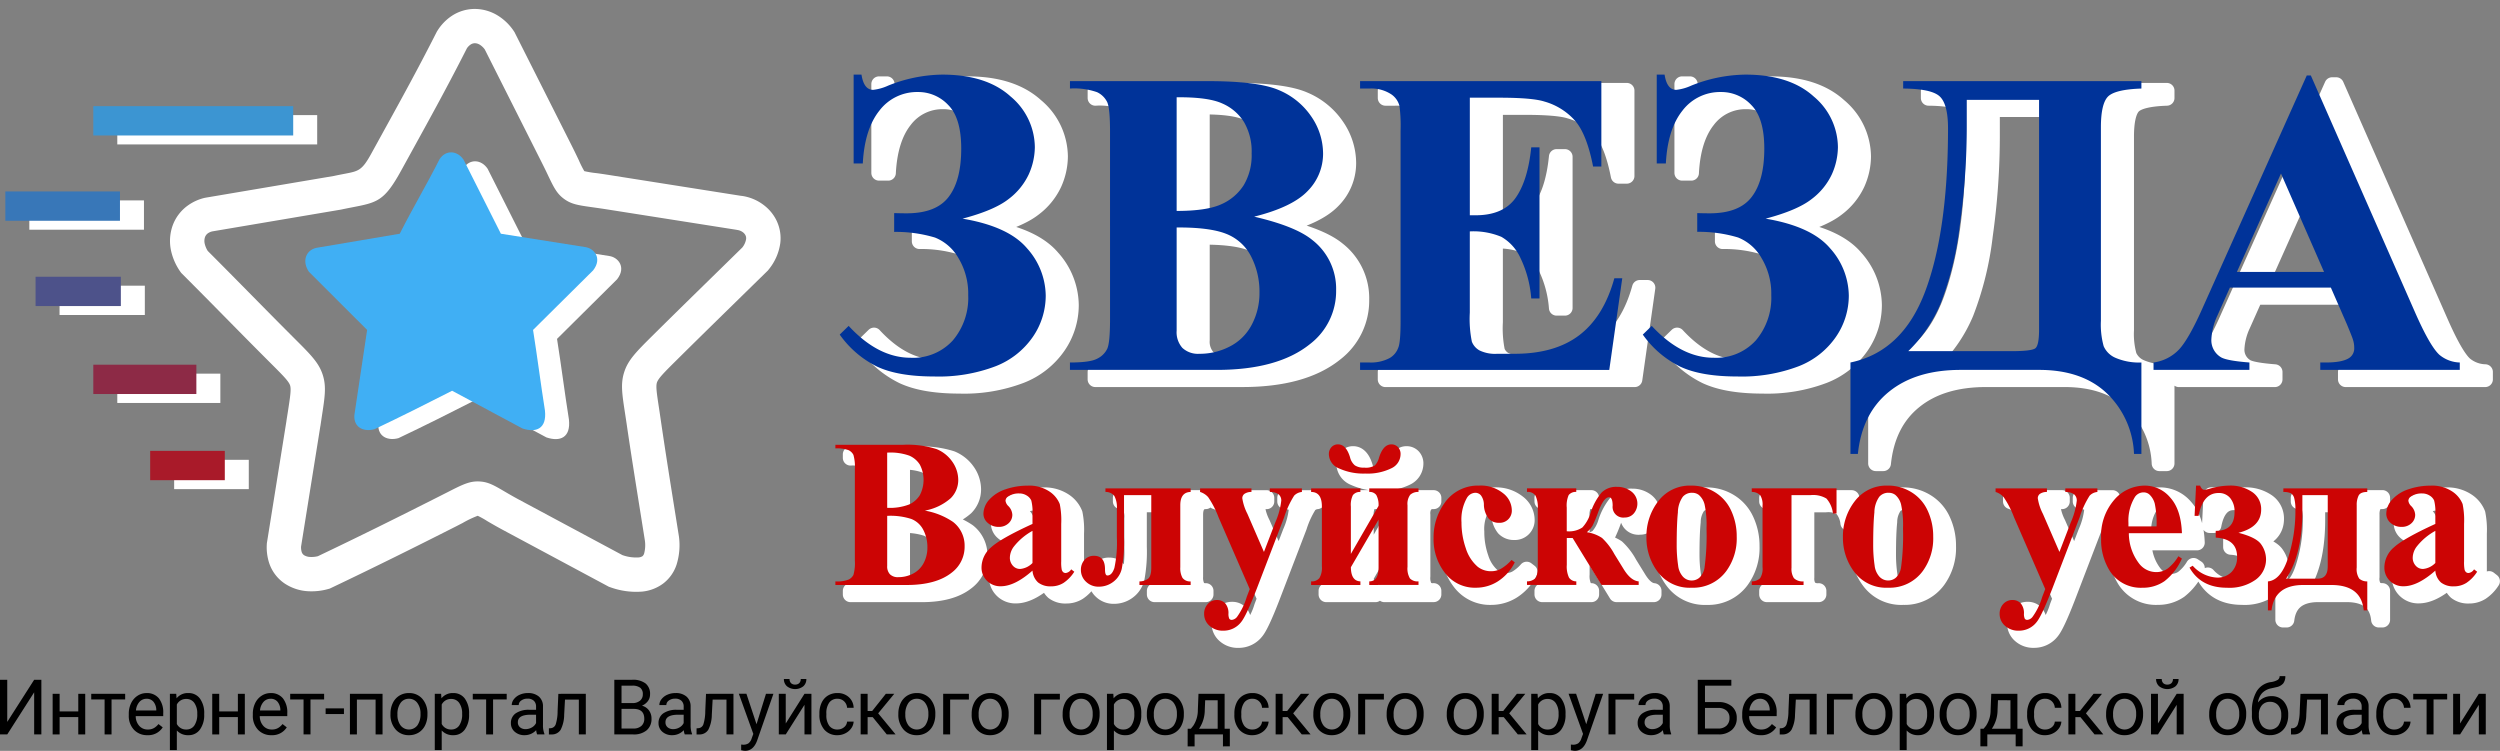
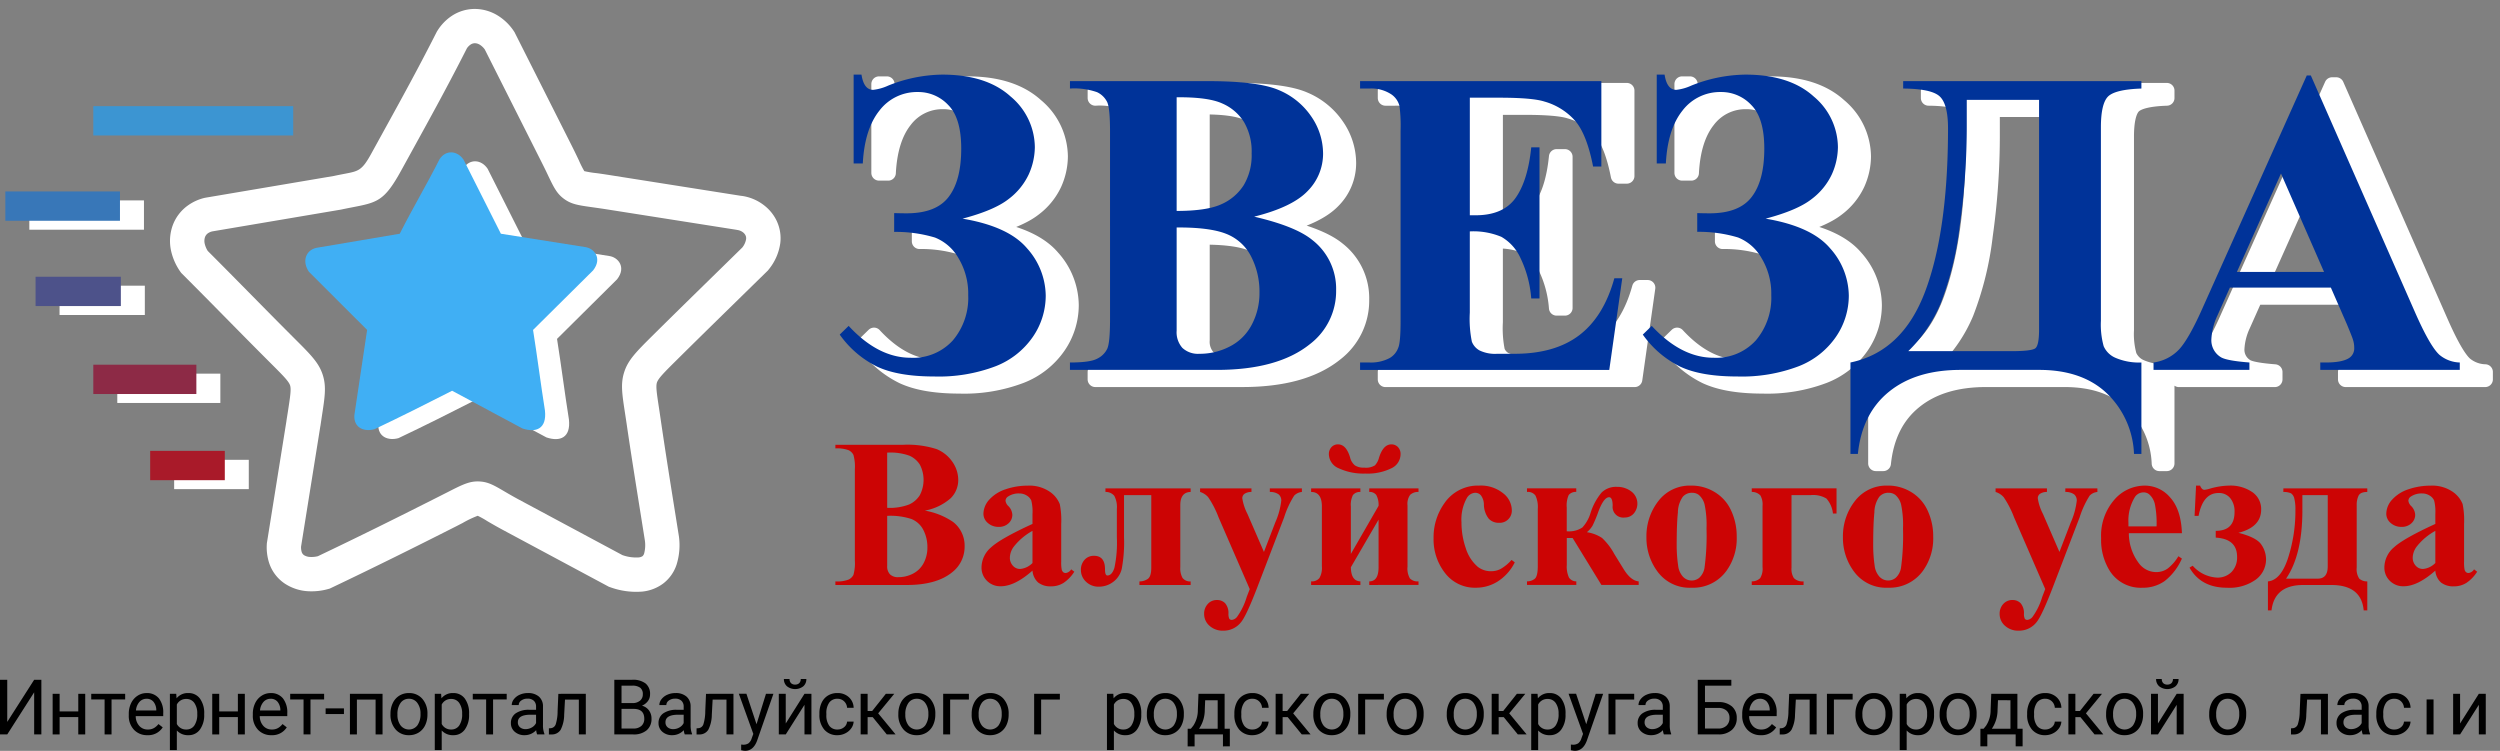
<svg xmlns="http://www.w3.org/2000/svg" viewBox="0 0 487.756 146.49">
  <rect x="0" y="0" width="487.756" height="146.49" fill="#808080" stroke="none" />
  <defs>
    <style>.cls-1,.cls-2,.cls-3{fill:#fff;}.cls-1{stroke:#fff;stroke-linecap:round;stroke-linejoin:round;stroke-width:3px;}.cls-3,.cls-7{fill-rule:evenodd;}.cls-4{fill:#039;}.cls-5{fill:#cc0404;}.cls-6{fill:url(#Безымянный_градиент_10);}.cls-7{fill:#40aff4;}.cls-8{fill:#3c95d2;}.cls-9{fill:#3877b8;}.cls-10{fill:#4d528a;}.cls-11{fill:#8d2a46;}.cls-12{fill:#a91a29;}</style>
    <linearGradient id="Безымянный_градиент_10" x1="-10370.845" y1="-211779.858" x2="-13912.935" y2="37913.735" gradientTransform="matrix(0.001, 0, 0, -0.001, 310.677, 2117.513)" gradientUnits="userSpaceOnUse">
      <stop offset="0" stop-color="#cc0404" />
      <stop offset="1" stop-color="#039" />
    </linearGradient>
  </defs>
  <title>logo</title>
  <g id="Слой_2" data-name="Слой 2">
    <g id="Layer_1" data-name="Layer 1">
      <path class="cls-1" d="M171.5,33.738V16.4h1.53c.311,1.983,1.062,2.974,2.28,2.974a9.544,9.544,0,0,0,2.917-.821A29.108,29.108,0,0,1,188.776,16.4q8.646,0,13.354,4.276a13.007,13.007,0,0,1,4.717,9.857,13.2,13.2,0,0,1-1.176,5.3,12.858,12.858,0,0,1-3.979,4.872c-1.855,1.444-4.844,2.719-8.951,3.795q8.964,1.509,12.59,5.793a14.038,14.038,0,0,1,3.64,9.234,14.219,14.219,0,0,1-2.507,8.029,15.745,15.745,0,0,1-7.265,5.735,31.12,31.12,0,0,1-12.009,2q-7.011,0-11.089-1.911a19.527,19.527,0,0,1-7.322-6.26l1.742-1.7q5.757,6.224,12.1,6.217a10.439,10.439,0,0,0,8.227-3.385,12.853,12.853,0,0,0,3-8.837,13.454,13.454,0,0,0-1.9-7.209,9.178,9.178,0,0,0-4.588-4.022,26.391,26.391,0,0,0-7.959-1.1V43.425c.963.028,1.77.042,2.407.042q5.822,0,8.243-3.228,2.442-3.208,2.435-9.418,0-5.907-2.506-8.455a7.984,7.984,0,0,0-5.92-2.563,9.216,9.216,0,0,0-7.548,3.639c-1.926,2.422-3,5.863-3.23,10.3Zm78.146,10.381c5.368,1.246,9.149,2.762,11.316,4.531a12.04,12.04,0,0,1,4.673,9.815,13,13,0,0,1-5.113,10.522q-6.265,5.035-18.212,5.028H213.7V72.57c2.607,0,4.377-.241,5.3-.736a4.168,4.168,0,0,0,1.955-1.9c.382-.779.566-2.705.566-5.778V27.535c0-3.073-.184-5-.566-5.792a4.163,4.163,0,0,0-1.969-1.912,13.4,13.4,0,0,0-5.283-.708V17.678h26.994q9.686,0,13.708,1.728a14.278,14.278,0,0,1,6.359,5.141,12.786,12.786,0,0,1,2.323,7.279,10.316,10.316,0,0,1-2.975,7.251Q257.136,42.242,249.644,44.119ZM234.519,43q5.947,0,8.781-1.331a9.856,9.856,0,0,0,4.333-3.739,11.394,11.394,0,0,0,1.516-6.146,11.381,11.381,0,0,0-1.487-6.118,9.381,9.381,0,0,0-4.263-3.64q-2.762-1.254-8.88-1.2Zm0,3.229V66.353a4.588,4.588,0,0,0,1.119,3.371,4.455,4.455,0,0,0,3.328,1.147,12.613,12.613,0,0,0,6.018-1.473,9.89,9.89,0,0,0,4.221-4.263,13.154,13.154,0,0,0,1.473-6.217,14.967,14.967,0,0,0-1.643-7.053,9.188,9.188,0,0,0-4.872-4.4Q240.935,46.186,234.519,46.229Zm57.2-25.322V43.85h1.119q5.374,0,7.789-3.357c1.6-2.237,2.635-5.537,3.073-9.9h1.615V60.08H303.7a21.931,21.931,0,0,0-2.1-7.889,9.078,9.078,0,0,0-3.724-4.135,14.151,14.151,0,0,0-6.161-1.062V62.827a22.426,22.426,0,0,0,.4,5.679,3.335,3.335,0,0,0,1.473,1.7,6.958,6.958,0,0,0,3.483.666h3.371q7.881,0,12.647-3.64t6.826-11.1h1.544l-2.535,17.887H270.306V72.57h1.855a7.752,7.752,0,0,0,3.937-.878,3.784,3.784,0,0,0,1.657-2.011c.3-.666.454-2.422.454-5.268V27.28A29.363,29.363,0,0,0,278,22.55a3.9,3.9,0,0,0-1.529-2.252,7.073,7.073,0,0,0-4.306-1.175h-1.855V17.678h47.075V34.333h-1.614c-.794-4.079-1.926-7-3.371-8.767a12.513,12.513,0,0,0-6.132-3.908q-2.316-.744-8.681-.751Zm36.467,12.831V16.4h1.53c.312,1.983,1.062,2.974,2.28,2.974a9.53,9.53,0,0,0,2.917-.821A29.112,29.112,0,0,1,345.464,16.4q8.647,0,13.355,4.276a13.01,13.01,0,0,1,4.716,9.857,13.21,13.21,0,0,1-1.175,5.3,12.861,12.861,0,0,1-3.98,4.872c-1.855,1.444-4.843,2.719-8.95,3.795q8.964,1.509,12.589,5.793a14.038,14.038,0,0,1,3.64,9.234,14.218,14.218,0,0,1-2.506,8.029,15.747,15.747,0,0,1-7.266,5.735,31.12,31.12,0,0,1-12.009,2q-7.01,0-11.089-1.911a19.527,19.527,0,0,1-7.322-6.26l1.742-1.7q5.757,6.224,12.095,6.217a10.442,10.442,0,0,0,8.228-3.385,12.853,12.853,0,0,0,3-8.837,13.454,13.454,0,0,0-1.9-7.209,9.176,9.176,0,0,0-4.589-4.022,26.386,26.386,0,0,0-7.959-1.1V43.425c.963.028,1.77.042,2.407.042q5.822,0,8.243-3.228,2.444-3.208,2.436-9.418,0-5.907-2.507-8.455a7.981,7.981,0,0,0-5.92-2.563,9.218,9.218,0,0,0-7.548,3.639c-1.926,2.422-3,5.863-3.229,10.3Zm48.081-16.06h46.479v1.445c-3.413.113-5.58.637-6.514,1.557-.92.935-1.388,2.932-1.388,5.991V64.413a15.8,15.8,0,0,0,.538,4.971,4.38,4.38,0,0,0,2.351,2.294,11.6,11.6,0,0,0,5.013.892V90.414H421.3a17.275,17.275,0,0,0-5.311-11.839q-4.822-4.568-13.213-4.56H387.454q-8.688,0-13.935,4.249-5.268,4.248-6.09,12.15h-1.444V72.57q10.2-2.124,14.615-13.964t4.419-31.694c0-3.2-.553-5.282-1.643-6.274s-3.47-1.487-7.109-1.515Zm26.511,3.654H388.673v4.815A139.418,139.418,0,0,1,387.3,45.931a61.414,61.414,0,0,1-3.725,15.14,28.087,28.087,0,0,1-6.316,9.29h20.011c2.7,0,4.305-.184,4.786-.566s.723-1.586.723-3.626Zm56.931,36.623h-19.7l-2.45,5.5a12.326,12.326,0,0,0-1.162,4.574,3.849,3.849,0,0,0,1.9,3.54c.751.44,2.592.78,5.523,1.006v1.445H425.111V72.57a8.382,8.382,0,0,0,4.971-2.535c1.3-1.388,2.917-4.248,4.815-8.582l20.11-44.879h.793L476.1,62.7q2.908,6.628,4.772,8.356a6.447,6.447,0,0,0,3.994,1.515v1.445h-27.22V72.57h1.119c2.181,0,3.725-.312,4.6-.934a2.232,2.232,0,0,0,.907-1.927,5.173,5.173,0,0,0-.241-1.571c-.057-.241-.468-1.3-1.247-3.158ZM458.378,54.9l-8.4-19.19-8.6,19.19Z" />
-       <path class="cls-1" d="M183.388,101.468a14.063,14.063,0,0,1,5.494,2.2,5.845,5.845,0,0,1,2.269,4.764,6.313,6.313,0,0,1-2.483,5.109q-3.042,2.444-8.841,2.44H165.939v-.7a6.137,6.137,0,0,0,2.571-.358,2.018,2.018,0,0,0,.949-.921,8.319,8.319,0,0,0,.275-2.805V93.417a8.411,8.411,0,0,0-.275-2.813,2.026,2.026,0,0,0-.955-.928,6.513,6.513,0,0,0-2.565-.343v-.7h13.1a18.621,18.621,0,0,1,6.655.839,6.938,6.938,0,0,1,3.088,2.5,6.21,6.21,0,0,1,1.127,3.534,5.012,5.012,0,0,1-1.444,3.52A10.414,10.414,0,0,1,183.388,101.468Zm-7.342-.544a10.518,10.518,0,0,0,4.262-.646,4.78,4.78,0,0,0,2.1-1.815,6.443,6.443,0,0,0,.014-5.954,4.554,4.554,0,0,0-2.069-1.767,11.013,11.013,0,0,0-4.311-.584Zm0,1.568v9.77a2.226,2.226,0,0,0,.543,1.636,2.162,2.162,0,0,0,1.615.557,6.134,6.134,0,0,0,2.923-.715,4.8,4.8,0,0,0,2.048-2.07,6.393,6.393,0,0,0,.715-3.018,7.267,7.267,0,0,0-.8-3.423,4.472,4.472,0,0,0-2.365-2.139A13.219,13.219,0,0,0,176.046,102.492Zm28.346,10.684c-2.3,2.035-4.365,3.053-6.188,3.053a3.659,3.659,0,0,1-2.688-1.059,3.581,3.581,0,0,1-1.066-2.647,5.188,5.188,0,0,1,1.857-3.878q1.856-1.722,8.085-4.579v-1.89a8.977,8.977,0,0,0-.234-2.681,2.144,2.144,0,0,0-.88-.963,2.667,2.667,0,0,0-1.457-.413,3.712,3.712,0,0,0-2.166.585,1.023,1.023,0,0,0-.523.846,1.748,1.748,0,0,0,.564,1.044,2.585,2.585,0,0,1,.764,1.671,2.2,2.2,0,0,1-.736,1.677,2.684,2.684,0,0,1-1.918.7,3.08,3.08,0,0,1-2.125-.763,2.334,2.334,0,0,1-.859-1.788,4.186,4.186,0,0,1,1.148-2.771,7.384,7.384,0,0,1,3.2-2.02,13.17,13.17,0,0,1,4.276-.7,7.076,7.076,0,0,1,4.242,1.134,5.3,5.3,0,0,1,2.029,2.462,16.094,16.094,0,0,1,.281,3.877v7.3a7.407,7.407,0,0,0,.1,1.615,1,1,0,0,0,.3.5.749.749,0,0,0,.461.157,1.482,1.482,0,0,0,1.086-.721l.6.467a7.294,7.294,0,0,1-2.09,2.173,4.473,4.473,0,0,1-2.448.681,3.844,3.844,0,0,1-2.523-.757A3.459,3.459,0,0,1,204.392,113.176Zm0-1.485v-6.27a11.908,11.908,0,0,0-3.63,3.06,3.725,3.725,0,0,0-.784,2.193,2.281,2.281,0,0,0,.667,1.629,1.818,1.818,0,0,0,1.41.543A3.831,3.831,0,0,0,204.392,111.691Zm20.866,4.29v-.7a2.811,2.811,0,0,0,1.657-.509c.433-.323.653-1.045.653-2.173V98.449h-5.321v8.23a28.26,28.26,0,0,1-.44,6.133A4.422,4.422,0,0,1,220.1,115.4a4.561,4.561,0,0,1-2.7.907,3.494,3.494,0,0,1-2.585-.983,3.088,3.088,0,0,1-.977-2.248,2.88,2.88,0,0,1,.715-2.015,2.388,2.388,0,0,1,1.836-.777q2.155,0,2.152,2.641c0,.8.152,1.2.461,1.2.592,0,1.045-.488,1.369-1.472a23.506,23.506,0,0,0,.481-6v-5.486a4.7,4.7,0,0,0-.5-2.585,2.135,2.135,0,0,0-1.726-.756v-.7h16.624v.7q-2.02.04-2.021,2.6v12.087a3.9,3.9,0,0,0,.426,2.07,1.847,1.847,0,0,0,1.6.694v.7Zm21.52.805-6.084-14a18.56,18.56,0,0,0-2.022-3.933,3.471,3.471,0,0,0-1.581-1.017v-.7h10.024v.7a2.337,2.337,0,0,0-1.389.385,1.064,1.064,0,0,0-.4.838,9.85,9.85,0,0,0,1,3.046l3.224,7.432,2.2-5.727a14.52,14.52,0,0,0,1.183-4.283,1.573,1.573,0,0,0-.489-1.2,2.786,2.786,0,0,0-1.746-.487v-.7h6.256v.7a2.363,2.363,0,0,0-1.512.722,17.931,17.931,0,0,0-1.953,4.228l-5.362,13.984q-2.033,5.228-3.019,6.435a4.32,4.32,0,0,1-3.478,1.692,3.825,3.825,0,0,1-2.709-.963,3.023,3.023,0,0,1-1.039-2.31,2.732,2.732,0,0,1,.716-1.939,2.314,2.314,0,0,1,1.766-.77,2.146,2.146,0,0,1,1.63.646,2.948,2.948,0,0,1,.633,2.015,2.223,2.223,0,0,0,.164.99.574.574,0,0,0,.481.227,1.5,1.5,0,0,0,1.025-.585,12.788,12.788,0,0,0,1.891-3.884Zm22.585-22.544a11.378,11.378,0,0,1-5.184-1.011,3.046,3.046,0,0,1-1.959-2.723,1.944,1.944,0,0,1,.522-1.437,1.7,1.7,0,0,1,1.251-.522q1.589,0,2.352,2.509a2.962,2.962,0,0,0,.935,1.581,3.049,3.049,0,0,0,1.822.448,3.309,3.309,0,0,0,2.111-.448A3.458,3.458,0,0,0,272,91.161q.823-2.609,2.413-2.612a1.742,1.742,0,0,1,1.271.515,1.927,1.927,0,0,1,.523,1.444,3.049,3.049,0,0,1-1.829,2.723A10.44,10.44,0,0,1,269.363,94.242Zm.736,21.739v-.7q1.815,0,1.815-2.764v-9.281l-5.4,9.281q.02,2.7,1.856,2.764v.7h-9.611v-.7a1.887,1.887,0,0,0,1.622-.654,3.95,3.95,0,0,0,.481-2.275V100.677q0-2.847-2.1-2.846v-.7h9.611v.7a1.726,1.726,0,0,0-1.457.611,4.232,4.232,0,0,0-.4,2.235v9.24l5.4-9.364a3.976,3.976,0,0,0-.44-2.124,1.577,1.577,0,0,0-1.375-.6v-.7h9.611v.7a2.259,2.259,0,0,0-1.615.549,2.959,2.959,0,0,0-.53,2.049v12a3.8,3.8,0,0,0,.475,2.276,2.082,2.082,0,0,0,1.67.571v.7Zm27.762-4.888.625.481a9.342,9.342,0,0,1-3.32,3.72,7.919,7.919,0,0,1-4.228,1.223,7.309,7.309,0,0,1-6.03-2.832,10.62,10.62,0,0,1-2.262-6.82,11.42,11.42,0,0,1,2.056-6.752,7.919,7.919,0,0,1,6.834-3.52,6.9,6.9,0,0,1,4.648,1.471,4.265,4.265,0,0,1,1.725,3.273,2.365,2.365,0,0,1-2.516,2.517,2.638,2.638,0,0,1-1.966-.785,4.54,4.54,0,0,1-.963-2.8,3.044,3.044,0,0,0-.584-1.773,1.43,1.43,0,0,0-1.087-.5,1.986,1.986,0,0,0-1.657,1.024,8.593,8.593,0,0,0-1.044,4.737,15.285,15.285,0,0,0,.845,5.074,7.813,7.813,0,0,0,2.324,3.6,4.145,4.145,0,0,0,2.626.867,3.99,3.99,0,0,0,1.877-.461A8.549,8.549,0,0,0,297.861,111.093Zm3.011-13.964h9.612v.7a1.731,1.731,0,0,0-1.478.611,5.069,5.069,0,0,0-.378,2.442V105.5a4.689,4.689,0,0,0,3.046-.735,7.219,7.219,0,0,0,1.587-2.8,11.569,11.569,0,0,1,2.166-4.014,4.026,4.026,0,0,1,3-1.115,4.509,4.509,0,0,1,2.791.895,2.976,2.976,0,0,1,.5,4.29,2.307,2.307,0,0,1-1.808.8,2.079,2.079,0,0,1-2.323-2.331q-.022-1.629-.7-1.629-1.02,0-2.063,2.743a26.838,26.838,0,0,1-1.162,2.812,5.115,5.115,0,0,1-1.106,1.272,7.328,7.328,0,0,1,2.956,1.121,12.372,12.372,0,0,1,2.406,3.149l1.788,2.894c.942,1.54,1.925,2.345,2.956,2.427v.7h-7.267l-5.617-9.157h-1.141v5.238a5.074,5.074,0,0,0,.426,2.476,1.7,1.7,0,0,0,1.43.742v.7h-9.612v-.7a2.379,2.379,0,0,0,1.52-.509c.392-.33.584-1.162.584-2.5V101.131a5.2,5.2,0,0,0-.453-2.6,1.8,1.8,0,0,0-1.651-.7Zm32.066-.536a8.71,8.71,0,0,1,4.559,1.265,8.142,8.142,0,0,1,3.2,3.6,11.852,11.852,0,0,1,1.093,5.1,10.8,10.8,0,0,1-2.028,6.7A8,8,0,0,1,333,116.517a7.75,7.75,0,0,1-6.531-2.976,10.984,10.984,0,0,1-2.289-6.9,11.14,11.14,0,0,1,2.337-7.048A7.7,7.7,0,0,1,332.938,96.593Zm.09,1.4a2.331,2.331,0,0,0-1.753.777,5.382,5.382,0,0,0-.963,3.052c-.158,1.526-.234,3.637-.234,6.346a27.392,27.392,0,0,0,.283,4.029,3.873,3.873,0,0,0,.941,2.172,2.326,2.326,0,0,0,3.149.241A3.4,3.4,0,0,0,335.5,112.7a46.619,46.619,0,0,0,.4-7.728,19.218,19.218,0,0,0-.378-4.7,3.605,3.605,0,0,0-1.128-1.863A2.076,2.076,0,0,0,333.028,98Zm11.695,17.284a2.3,2.3,0,0,0,1.636-.618,3.461,3.461,0,0,0,.468-2.146v-12a3.42,3.42,0,0,0-.434-2.014,2.249,2.249,0,0,0-1.67-.667v-.7h16.541v4.909h-.7a5.236,5.236,0,0,0-1.272-2.922,5.066,5.066,0,0,0-3.08-.667h-3.733V112.64a3.292,3.292,0,0,0,.468,2.007,2.4,2.4,0,0,0,1.883.633v.7H344.723Zm26.552-18.687a8.707,8.707,0,0,1,4.558,1.265,8.136,8.136,0,0,1,3.2,3.6,11.852,11.852,0,0,1,1.093,5.1,10.8,10.8,0,0,1-2.028,6.7,8,8,0,0,1-6.765,3.258,7.748,7.748,0,0,1-6.531-2.976,10.985,10.985,0,0,1-2.29-6.9,11.146,11.146,0,0,1,2.337-7.048A7.7,7.7,0,0,1,371.275,96.593Zm.089,1.4a2.333,2.333,0,0,0-1.753.777,5.389,5.389,0,0,0-.963,3.052c-.158,1.526-.233,3.637-.233,6.346a27.4,27.4,0,0,0,.282,4.029,3.873,3.873,0,0,0,.942,2.172,2.324,2.324,0,0,0,3.148.241,3.393,3.393,0,0,0,1.045-1.911,46.5,46.5,0,0,0,.4-7.728,19.218,19.218,0,0,0-.378-4.7,3.611,3.611,0,0,0-1.127-1.863A2.079,2.079,0,0,0,371.364,98Zm30.615,18.79-6.084-14a18.575,18.575,0,0,0-2.021-3.933,3.474,3.474,0,0,0-1.582-1.017v-.7h10.024v.7a2.334,2.334,0,0,0-1.388.385,1.065,1.065,0,0,0-.4.838,9.879,9.879,0,0,0,1,3.046l3.225,7.432,2.2-5.727a14.475,14.475,0,0,0,1.182-4.283,1.571,1.571,0,0,0-.487-1.2,2.787,2.787,0,0,0-1.747-.487v-.7h6.257v.7a2.365,2.365,0,0,0-1.513.722,17.931,17.931,0,0,0-1.953,4.228l-5.362,13.984q-2.033,5.228-3.018,6.435a4.323,4.323,0,0,1-3.479,1.692,3.825,3.825,0,0,1-2.709-.963,3.026,3.026,0,0,1-1.038-2.31,2.735,2.735,0,0,1,.715-1.939,2.316,2.316,0,0,1,1.767-.77,2.142,2.142,0,0,1,1.629.646,2.938,2.938,0,0,1,.633,2.015,2.218,2.218,0,0,0,.165.99.573.573,0,0,0,.481.227,1.492,1.492,0,0,0,1.024-.585,12.764,12.764,0,0,0,1.891-3.884Zm26.67-10.912H418.3a9.742,9.742,0,0,0,2,5.92,4.219,4.219,0,0,0,3.348,1.671,3.828,3.828,0,0,0,2.2-.674,8.463,8.463,0,0,0,2.118-2.42l.688.454a11.37,11.37,0,0,1-3.383,4.4,7.348,7.348,0,0,1-4.3,1.292,7.151,7.151,0,0,1-6.346-3.217,11.319,11.319,0,0,1-1.732-6.435,10.67,10.67,0,0,1,2.55-7.488,7.864,7.864,0,0,1,5.974-2.784,6.472,6.472,0,0,1,4.965,2.338Q428.483,101.271,428.649,105.874Zm-4.951-1.319a18.626,18.626,0,0,0-.35-4.448,3.682,3.682,0,0,0-1.1-1.83,1.7,1.7,0,0,0-1.135-.364,2,2,0,0,0-1.712,1.025,8.83,8.83,0,0,0-1.189,4.916v.7Zm15.978,1.244q3.495.886,4.442,2.269a5.1,5.1,0,0,1,.941,2.9,4.908,4.908,0,0,1-1.979,3.947,8.8,8.8,0,0,1-5.665,1.6q-5.054,0-7.289-3.926l.626-.364a6.76,6.76,0,0,0,4.724,2.311,3.787,3.787,0,0,0,2.86-1.1,4.026,4.026,0,0,0,1.072-2.949q0-3.507-4.166-3.747v-1.32q3.671,0,3.671-3.685a4.058,4.058,0,0,0-.839-2.7,2.81,2.81,0,0,0-2.275-1q-3.052,0-3.9,4.455h-.783l.288-5.9h.784q.34.825.846.825a5.6,5.6,0,0,0,.99-.206,14.4,14.4,0,0,1,3.829-.619,7.53,7.53,0,0,1,4.51,1.258,4,4,0,0,1,1.747,3.4Q444.111,104.679,439.676,105.8Zm25.136-8.67v.7c-.879,0-1.444.233-1.691.708a4.021,4.021,0,0,0-.371,1.87v12.148a3.325,3.325,0,0,0,.488,2.173,2.252,2.252,0,0,0,1.574.55v5.651h-.7q-.465-4.948-6.325-4.95H452.32q-5.61,0-6.194,4.95h-.7V115.28q2.528-.237,3.94-4.606a29.879,29.879,0,0,0,1.423-9.324,8.74,8.74,0,0,0-.22-2.254,1.652,1.652,0,0,0-.633-1,3.406,3.406,0,0,0-1.5-.261v-.7Zm-7.714,1.32h-4.95v2.956q0,8.674-3.183,13.339h6.188q1.948,0,1.945-2.393Zm20.99,14.727c-2.3,2.035-4.365,3.053-6.187,3.053a3.656,3.656,0,0,1-2.688-1.059,3.577,3.577,0,0,1-1.066-2.647A5.187,5.187,0,0,1,470,108.645q1.856-1.722,8.085-4.579v-1.89a9.026,9.026,0,0,0-.233-2.681,2.156,2.156,0,0,0-.88-.963,2.67,2.67,0,0,0-1.458-.413,3.712,3.712,0,0,0-2.166.585,1.021,1.021,0,0,0-.522.846,1.745,1.745,0,0,0,.563,1.044,2.58,2.58,0,0,1,.764,1.671,2.2,2.2,0,0,1-.736,1.677,2.684,2.684,0,0,1-1.918.7,3.08,3.08,0,0,1-2.125-.763,2.334,2.334,0,0,1-.859-1.788,4.186,4.186,0,0,1,1.148-2.771,7.384,7.384,0,0,1,3.2-2.02,13.171,13.171,0,0,1,4.277-.7,7.073,7.073,0,0,1,4.241,1.134,5.3,5.3,0,0,1,2.029,2.462,16.094,16.094,0,0,1,.281,3.877v7.3a7.315,7.315,0,0,0,.1,1.615.987.987,0,0,0,.3.5.749.749,0,0,0,.461.157,1.482,1.482,0,0,0,1.086-.721l.6.467a7.282,7.282,0,0,1-2.09,2.173,4.473,4.473,0,0,1-2.448.681,3.846,3.846,0,0,1-2.523-.757A3.459,3.459,0,0,1,478.088,113.176Zm0-1.485v-6.27a11.9,11.9,0,0,0-3.629,3.06,3.719,3.719,0,0,0-.785,2.193,2.281,2.281,0,0,0,.667,1.629,1.82,1.82,0,0,0,1.41.543A3.831,3.831,0,0,0,478.088,111.691Z" />
      <g id="_2335342603984" data-name=" 2335342603984">
        <path class="cls-2" d="M100.469,6.446l11.2,22.222c.395.784.863,1.763,1.259,2.59A19.716,19.716,0,0,0,114,33.391a19.608,19.608,0,0,0,2.477.4c.6.084,1.3.183,2.638.394l25.511,4.031v-.01a9.138,9.138,0,0,1,4.464,1.865,8.4,8.4,0,0,1,2.491,3.117V43.2a7.911,7.911,0,0,1,.648,4.287,10.344,10.344,0,0,1-2.262,5.1l-.152.193c-5.877,5.761-11.782,11.509-17.626,17.3-2.549,2.526-3.759,3.726-4.026,4.578-.231.738-.012,2.17.4,4.891.057.37.119.777.311,2.091.969,6.628,1.872,12.279,2.794,18.049l.793,4.978a12.7,12.7,0,0,1-.445,5.444,7.616,7.616,0,0,1-2.695,3.788,8.208,8.208,0,0,1-4.064,1.525,14.785,14.785,0,0,1-6.2-.856l-.258-.087-20.625-11.06c-1.336-.716-2.342-1.305-3.158-1.783a16.71,16.71,0,0,0-1.811-1.008,19.853,19.853,0,0,0-2.951,1.41c-1.059.541-.72.375-1.313.675-4.06,2.056-8.073,4.068-12.112,6.062-4.062,2.005-8.12,3.978-12.236,5.935l-.251.12-.273.077a11.913,11.913,0,0,1-3.847.447,9.139,9.139,0,0,1-4.716-1.534,7.769,7.769,0,0,1-3.119-4.4,9.995,9.995,0,0,1-.333-3.257l.009-.162,3.829-23.9h-.006c.137-.92.07-.42.292-1.854.434-2.808.66-4.269.427-5.032-.251-.82-1.405-1.971-3.807-4.369l-.406-.406c-2.923-2.921-5.549-5.587-8.209-8.286-2.73-2.773-5.5-5.582-8.612-8.694l-.216-.216L35.176,53a11.343,11.343,0,0,1-1.748-3.845,9,9,0,0,1,.237-5.1,8.288,8.288,0,0,1,3.123-4.059A9.256,9.256,0,0,1,39.949,38.6l.21-.04,24.987-4.231c.709-.154,1.5-.307,2.213-.444,2.59-.5,3.278-.633,5.061-3.881l2.306-4.19c3.545-6.43,6.863-12.45,10.456-19.546l.051-.1.119-.187a9.5,9.5,0,0,1,2.73-2.841,8.139,8.139,0,0,1,4.637-1.395,8.621,8.621,0,0,1,4.544,1.38,10.2,10.2,0,0,1,3,2.967l.129.193Zm5.217,25.238-11.1-22.03a3.431,3.431,0,0,0-.916-.889,1.924,1.924,0,0,0-1-.332,1.519,1.519,0,0,0-.862.267,2.771,2.771,0,0,0-.715.725C87.408,16.69,84.115,22.664,80.6,29.041l-2.307,4.191c-3.3,6.006-4.634,6.265-9.675,7.237-.549.106-1.165.225-2.056.417L41.417,45.144a2.527,2.527,0,0,0-.827.353,1.592,1.592,0,0,0-.6.783,2.4,2.4,0,0,0-.029,1.35,4.5,4.5,0,0,0,.574,1.333c3.063,3.063,5.761,5.8,8.423,8.5s5.283,5.364,8.155,8.233l.407.407c3.206,3.2,4.745,4.737,5.485,7.149.68,2.219.373,4.2-.217,8.021-.048.311.068-.437-.267,1.8l-.013.039-3.77,23.536a3.249,3.249,0,0,0,.1.964,1.222,1.222,0,0,0,.471.7,2.469,2.469,0,0,0,1.255.353,5.144,5.144,0,0,0,1.451-.146c4.034-1.921,7.96-3.83,11.852-5.751,4-1.976,8-3.982,12.06-6.035,1.534-.778,1.021-.514,1.286-.65,3.041-1.555,4.423-2.262,6.386-2.144,1.683.1,2.784.746,4.8,1.926.774.454,1.731,1.013,2.922,1.652l20.107,10.782a7.956,7.956,0,0,0,3.125.46,1.664,1.664,0,0,0,.787-.239,1.085,1.085,0,0,0,.335-.538,6.348,6.348,0,0,0,.131-2.6l-.741-4.648c-1.009-6.313-2-12.492-2.819-18.127l-.313-2.064c-.566-3.707-.864-5.655-.168-7.882.761-2.431,2.352-4.008,5.7-7.331,5.756-5.707,11.575-11.363,17.36-17.04a3.582,3.582,0,0,0,.739-1.617,1.323,1.323,0,0,0-.092-.711h0a1.69,1.69,0,0,0-.5-.624,2.358,2.358,0,0,0-1.16-.475l-.105-.027L118.089,40.8c-.674-.106-1.677-.248-2.533-.369-2.728-.383-4.08-.573-5.519-1.634-1.42-1.046-2-2.255-3.144-4.649C106.617,33.566,106.288,32.879,105.686,31.684Z" />
        <path class="cls-3" d="M95.136,32.924,102.4,47.347l16.415,2.594c1.787.22,3.425,2.2,1.578,4.554L108.678,66.117C109.51,71.36,110.166,76.6,111,81.845c.386,3.553-1.732,4.392-4.392,3.494L92.886,77.981c-5.134,2.619-10,5.061-15.139,7.5-1.976.559-4.069-.219-3.935-2.708l2.493-16.66c-3.986-3.983-7.358-7.351-11.344-11.335-1.389-2.008-.657-4.189,1.409-4.675l16.3-2.76c2.672-5.277,5.08-9.236,7.752-14.514C91.64,30.916,93.915,31.093,95.136,32.924Z" />
-         <rect class="cls-2" x="22.884" y="22.458" width="39.001" height="5.72" />
        <rect class="cls-2" x="5.724" y="39.098" width="22.361" height="5.72" />
        <rect class="cls-2" x="11.617" y="55.738" width="16.64" height="5.72" />
        <rect class="cls-2" x="22.884" y="72.899" width="20.107" height="5.72" />
        <rect class="cls-2" x="33.978" y="89.712" width="14.56" height="5.72" />
      </g>
      <path class="cls-4" d="M166.546,31.891V14.557h1.53c.311,1.982,1.062,2.973,2.28,2.973a9.544,9.544,0,0,0,2.917-.821,29.127,29.127,0,0,1,10.551-2.152q8.646,0,13.355,4.276A13.008,13.008,0,0,1,201.9,28.69a13.2,13.2,0,0,1-1.176,5.3,12.848,12.848,0,0,1-3.979,4.871c-1.855,1.445-4.844,2.719-8.951,3.8q8.966,1.507,12.59,5.792a14.038,14.038,0,0,1,3.64,9.234,14.222,14.222,0,0,1-2.507,8.03,15.74,15.74,0,0,1-7.265,5.735,31.12,31.12,0,0,1-12.009,2q-7.011,0-11.089-1.912a19.515,19.515,0,0,1-7.322-6.259l1.742-1.7q5.757,6.225,12.1,6.218a10.439,10.439,0,0,0,8.227-3.385,12.853,12.853,0,0,0,3-8.837,13.451,13.451,0,0,0-1.9-7.209,9.175,9.175,0,0,0-4.589-4.022,26.418,26.418,0,0,0-7.959-1.1V41.577c.963.029,1.77.043,2.407.043q5.822,0,8.243-3.229,2.442-3.207,2.435-9.418,0-5.905-2.506-8.454a7.985,7.985,0,0,0-5.92-2.564,9.217,9.217,0,0,0-7.548,3.64c-1.926,2.421-3,5.863-3.23,10.3Zm78.146,10.38c5.368,1.247,9.149,2.762,11.316,4.532a12.04,12.04,0,0,1,4.673,9.815,13,13,0,0,1-5.113,10.522q-6.266,5.034-18.212,5.028H208.749V70.723c2.606,0,4.376-.241,5.3-.736a4.172,4.172,0,0,0,1.955-1.9c.383-.779.566-2.706.566-5.779V25.688c0-3.073-.183-5-.566-5.792a4.167,4.167,0,0,0-1.968-1.913,13.426,13.426,0,0,0-5.283-.707V15.831h26.993c6.457,0,11.018.581,13.709,1.728a14.279,14.279,0,0,1,6.358,5.14,12.787,12.787,0,0,1,2.323,7.28,10.321,10.321,0,0,1-2.974,7.251Q252.185,40.394,244.692,42.271Zm-15.125-1.118q5.949,0,8.781-1.332a9.854,9.854,0,0,0,4.333-3.738,11.389,11.389,0,0,0,1.516-6.147,11.38,11.38,0,0,0-1.487-6.117,9.375,9.375,0,0,0-4.263-3.64q-2.762-1.254-8.88-1.2Zm0,3.229V64.506a4.586,4.586,0,0,0,1.119,3.37,4.457,4.457,0,0,0,3.328,1.148,12.609,12.609,0,0,0,6.019-1.474,9.893,9.893,0,0,0,4.221-4.262,13.168,13.168,0,0,0,1.472-6.217,14.979,14.979,0,0,0-1.642-7.053,9.2,9.2,0,0,0-4.873-4.405Q235.983,44.34,229.567,44.382Zm57.2-25.322V42h1.118q5.374,0,7.789-3.356c1.6-2.238,2.635-5.538,3.074-9.9h1.614V58.232h-1.614a21.939,21.939,0,0,0-2.1-7.888,9.08,9.08,0,0,0-3.725-4.135,14.146,14.146,0,0,0-6.16-1.062V60.979a22.451,22.451,0,0,0,.4,5.68,3.339,3.339,0,0,0,1.473,1.7,6.961,6.961,0,0,0,3.483.666h3.371q7.881,0,12.647-3.641t6.826-11.1h1.544l-2.535,17.887H265.354V70.723h1.855a7.766,7.766,0,0,0,3.938-.878,3.8,3.8,0,0,0,1.657-2.011c.3-.666.453-2.422.453-5.269V25.433a29.549,29.549,0,0,0-.212-4.731,3.9,3.9,0,0,0-1.53-2.251,7.066,7.066,0,0,0-4.306-1.175h-1.855V15.831h47.075V32.485h-1.614c-.793-4.078-1.926-7-3.371-8.766a12.522,12.522,0,0,0-6.132-3.909q-2.316-.742-8.681-.75Zm36.466,12.831V14.557h1.53c.312,1.982,1.062,2.973,2.281,2.973a9.544,9.544,0,0,0,2.917-.821,29.127,29.127,0,0,1,10.551-2.152q8.646,0,13.354,4.276a13.008,13.008,0,0,1,4.716,9.857,13.193,13.193,0,0,1-1.175,5.3,12.851,12.851,0,0,1-3.98,4.871c-1.855,1.445-4.843,2.719-8.95,3.8q8.964,1.507,12.589,5.792a14.039,14.039,0,0,1,3.641,9.234,14.222,14.222,0,0,1-2.507,8.03,15.742,15.742,0,0,1-7.266,5.735,31.117,31.117,0,0,1-12.009,2q-7.01,0-11.089-1.912a19.522,19.522,0,0,1-7.322-6.259l1.742-1.7q5.757,6.225,12.095,6.218A10.442,10.442,0,0,0,342.58,66.4a12.853,12.853,0,0,0,3-8.837,13.452,13.452,0,0,0-1.9-7.209,9.171,9.171,0,0,0-4.589-4.022,26.413,26.413,0,0,0-7.959-1.1V41.577c.963.029,1.77.043,2.408.043q5.82,0,8.242-3.229,2.444-3.207,2.436-9.418,0-5.905-2.507-8.454a7.981,7.981,0,0,0-5.919-2.564,9.219,9.219,0,0,0-7.549,3.64c-1.926,2.421-3,5.863-3.229,10.3Zm48.081-16.06h46.479v1.445c-3.413.113-5.58.637-6.514,1.557-.92.935-1.388,2.932-1.388,5.991V62.565a15.812,15.812,0,0,0,.538,4.972,4.38,4.38,0,0,0,2.351,2.294,11.609,11.609,0,0,0,5.013.892V88.567H416.35a17.273,17.273,0,0,0-5.311-11.84q-4.822-4.566-13.213-4.559H382.5q-8.69,0-13.936,4.248-5.268,4.248-6.09,12.151h-1.444V70.723q10.2-2.124,14.615-13.964t4.419-31.694c0-3.2-.552-5.283-1.643-6.274s-3.47-1.487-7.109-1.515Zm26.511,3.654H383.721V24.3a139.291,139.291,0,0,1-1.374,19.784,61.347,61.347,0,0,1-3.725,15.139,28.076,28.076,0,0,1-6.316,9.29h20.011c2.7,0,4.305-.183,4.786-.566s.723-1.586.723-3.625Zm56.931,36.623h-19.7l-2.45,5.494a12.33,12.33,0,0,0-1.162,4.575,3.852,3.852,0,0,0,1.9,3.54c.751.44,2.592.779,5.523,1.006v1.445H420.159V70.723a8.387,8.387,0,0,0,4.972-2.535c1.3-1.388,2.917-4.249,4.814-8.582l20.11-44.879h.793l20.295,46.125q2.91,6.629,4.772,8.356a6.447,6.447,0,0,0,3.994,1.515v1.445H452.69V70.723h1.118c2.181,0,3.725-.312,4.6-.934a2.234,2.234,0,0,0,.907-1.927,5.175,5.175,0,0,0-.241-1.572c-.057-.241-.468-1.3-1.247-3.158Zm-1.331-3.059-8.4-19.19-8.6,19.19Z" />
      <path class="cls-5" d="M180.436,99.621a14.08,14.08,0,0,1,5.494,2.2,5.843,5.843,0,0,1,2.269,4.765,6.311,6.311,0,0,1-2.483,5.108q-3.041,2.445-8.841,2.441H162.987v-.7a6.137,6.137,0,0,0,2.571-.358,2.029,2.029,0,0,0,.95-.921,8.356,8.356,0,0,0,.274-2.8V91.57a8.441,8.441,0,0,0-.274-2.813,2.024,2.024,0,0,0-.956-.928,6.508,6.508,0,0,0-2.565-.344v-.7h13.1a18.617,18.617,0,0,1,6.655.839,6.938,6.938,0,0,1,3.088,2.5,6.209,6.209,0,0,1,1.127,3.533,5.01,5.01,0,0,1-1.444,3.521A10.431,10.431,0,0,1,180.436,99.621Zm-7.342-.544a10.518,10.518,0,0,0,4.262-.646,4.786,4.786,0,0,0,2.1-1.815,6.443,6.443,0,0,0,.014-5.954,4.549,4.549,0,0,0-2.069-1.767,11.006,11.006,0,0,0-4.311-.585Zm0,1.568v9.769a2.224,2.224,0,0,0,.543,1.636,2.161,2.161,0,0,0,1.615.557,6.133,6.133,0,0,0,2.923-.714,4.812,4.812,0,0,0,2.049-2.07,6.4,6.4,0,0,0,.715-3.018,7.275,7.275,0,0,0-.8-3.424,4.467,4.467,0,0,0-2.365-2.138A13.192,13.192,0,0,0,173.094,100.645Zm28.346,10.684c-2.3,2.035-4.365,3.052-6.187,3.052a3.656,3.656,0,0,1-2.688-1.058,3.58,3.58,0,0,1-1.067-2.648,5.186,5.186,0,0,1,1.857-3.877q1.857-1.722,8.085-4.579v-1.891a8.982,8.982,0,0,0-.234-2.681,2.143,2.143,0,0,0-.88-.963,2.674,2.674,0,0,0-1.457-.412,3.711,3.711,0,0,0-2.166.584,1.025,1.025,0,0,0-.523.846,1.747,1.747,0,0,0,.564,1.045,2.585,2.585,0,0,1,.764,1.671,2.206,2.206,0,0,1-.736,1.677,2.682,2.682,0,0,1-1.918.7,3.076,3.076,0,0,1-2.125-.764,2.334,2.334,0,0,1-.859-1.787,4.186,4.186,0,0,1,1.148-2.771,7.385,7.385,0,0,1,3.2-2.021,13.2,13.2,0,0,1,4.277-.7,7.073,7.073,0,0,1,4.241,1.135,5.288,5.288,0,0,1,2.029,2.462,16.094,16.094,0,0,1,.281,3.877v7.3a7.321,7.321,0,0,0,.1,1.615.991.991,0,0,0,.3.5.755.755,0,0,0,.461.157,1.48,1.48,0,0,0,1.086-.721l.605.467a7.316,7.316,0,0,1-2.089,2.173,4.479,4.479,0,0,1-2.449.68,3.851,3.851,0,0,1-2.523-.756A3.464,3.464,0,0,1,201.44,111.329Zm0-1.485v-6.271a11.934,11.934,0,0,0-3.63,3.06,3.728,3.728,0,0,0-.783,2.193,2.287,2.287,0,0,0,.666,1.63,1.823,1.823,0,0,0,1.41.543A3.835,3.835,0,0,0,201.44,109.844Zm20.867,4.29v-.7a2.815,2.815,0,0,0,1.657-.509c.433-.323.653-1.045.653-2.173V96.6H219.3v8.23a28.194,28.194,0,0,1-.44,6.133,4.424,4.424,0,0,1-1.711,2.592,4.573,4.573,0,0,1-2.7.907,3.494,3.494,0,0,1-2.585-.983,3.089,3.089,0,0,1-.976-2.249,2.879,2.879,0,0,1,.715-2.014,2.383,2.383,0,0,1,1.836-.777c1.437,0,2.151.88,2.151,2.64,0,.8.152,1.2.461,1.2.592,0,1.045-.489,1.369-1.472a23.506,23.506,0,0,0,.481-5.995V99.325a4.706,4.706,0,0,0-.5-2.586,2.138,2.138,0,0,0-1.726-.756v-.7h16.624v.7q-2.02.042-2.021,2.6v12.087a3.9,3.9,0,0,0,.426,2.069,1.847,1.847,0,0,0,1.595.7v.7Zm21.52.8-6.085-14.006A18.57,18.57,0,0,0,235.72,97a3.482,3.482,0,0,0-1.581-1.018v-.7h10.024v.7a2.347,2.347,0,0,0-1.389.385,1.067,1.067,0,0,0-.4.839,9.887,9.887,0,0,0,1,3.046l3.224,7.432,2.2-5.727a14.523,14.523,0,0,0,1.183-4.284,1.569,1.569,0,0,0-.489-1.2,2.79,2.79,0,0,0-1.746-.488v-.7h6.257v.7a2.375,2.375,0,0,0-1.513.722,17.926,17.926,0,0,0-1.952,4.228l-5.363,13.985q-2.031,5.227-3.019,6.435a4.32,4.32,0,0,1-3.478,1.691,3.829,3.829,0,0,1-2.709-.962,3.027,3.027,0,0,1-1.039-2.311,2.735,2.735,0,0,1,.716-1.939,2.314,2.314,0,0,1,1.767-.769,2.142,2.142,0,0,1,1.629.646,2.942,2.942,0,0,1,.633,2.014,2.228,2.228,0,0,0,.164.991.576.576,0,0,0,.482.226,1.5,1.5,0,0,0,1.025-.584,12.806,12.806,0,0,0,1.89-3.884Zm22.585-22.545a11.389,11.389,0,0,1-5.184-1.01,3.046,3.046,0,0,1-1.96-2.723,1.939,1.939,0,0,1,.523-1.437,1.693,1.693,0,0,1,1.251-.522q1.589,0,2.351,2.509a2.97,2.97,0,0,0,.935,1.581,3.049,3.049,0,0,0,1.822.447,3.311,3.311,0,0,0,2.111-.447,3.47,3.47,0,0,0,.784-1.478q.823-2.608,2.413-2.612a1.742,1.742,0,0,1,1.272.515,1.931,1.931,0,0,1,.523,1.444,3.051,3.051,0,0,1-1.83,2.723A10.451,10.451,0,0,1,266.412,92.394Zm.735,21.74v-.7q1.815,0,1.815-2.764v-9.282l-5.4,9.282q.021,2.7,1.857,2.764v.7H255.8v-.7a1.888,1.888,0,0,0,1.622-.654,3.95,3.95,0,0,0,.481-2.275V98.829q0-2.845-2.1-2.846v-.7h9.612v.7a1.727,1.727,0,0,0-1.458.612,4.231,4.231,0,0,0-.4,2.234v9.241l5.4-9.364a3.98,3.98,0,0,0-.44-2.125,1.577,1.577,0,0,0-1.375-.6v-.7h9.612v.7a2.26,2.26,0,0,0-1.616.55,2.959,2.959,0,0,0-.53,2.049v12a3.8,3.8,0,0,0,.475,2.276,2.083,2.083,0,0,0,1.671.571v.7Zm27.762-4.888.626.481a9.354,9.354,0,0,1-3.32,3.719,7.926,7.926,0,0,1-4.229,1.224,7.311,7.311,0,0,1-6.03-2.833,10.618,10.618,0,0,1-2.262-6.82,11.424,11.424,0,0,1,2.056-6.751,7.918,7.918,0,0,1,6.835-3.521,6.9,6.9,0,0,1,4.647,1.472,4.262,4.262,0,0,1,1.725,3.272,2.365,2.365,0,0,1-2.516,2.517,2.641,2.641,0,0,1-1.966-.784,4.54,4.54,0,0,1-.963-2.8,3.041,3.041,0,0,0-.584-1.774,1.433,1.433,0,0,0-1.086-.5,1.985,1.985,0,0,0-1.657,1.025,8.584,8.584,0,0,0-1.045,4.737,15.285,15.285,0,0,0,.845,5.074,7.818,7.818,0,0,0,2.324,3.6,4.145,4.145,0,0,0,2.626.867,3.99,3.99,0,0,0,1.877-.461A8.53,8.53,0,0,0,294.909,109.246Zm3.011-13.964h9.612v.7a1.735,1.735,0,0,0-1.478.612,5.062,5.062,0,0,0-.378,2.441v4.62a4.682,4.682,0,0,0,3.046-.736,7.213,7.213,0,0,0,1.588-2.8,11.57,11.57,0,0,1,2.165-4.015,4.026,4.026,0,0,1,3-1.114,4.515,4.515,0,0,1,2.791.894,2.976,2.976,0,0,1,.5,4.29,2.307,2.307,0,0,1-1.807.8,2.08,2.08,0,0,1-2.324-2.331q-.021-1.629-.7-1.629-1.02,0-2.062,2.743a26.857,26.857,0,0,1-1.163,2.812,5.09,5.09,0,0,1-1.106,1.272,7.344,7.344,0,0,1,2.956,1.12,12.41,12.41,0,0,1,2.406,3.149l1.788,2.895c.942,1.54,1.925,2.344,2.957,2.427v.7h-7.268l-5.617-9.158h-1.141v5.239a5.072,5.072,0,0,0,.426,2.475,1.7,1.7,0,0,0,1.43.743v.7H297.92v-.7a2.379,2.379,0,0,0,1.52-.509c.392-.33.585-1.162.585-2.5V99.284a5.2,5.2,0,0,0-.454-2.6,1.8,1.8,0,0,0-1.651-.7Zm32.067-.537a8.7,8.7,0,0,1,4.558,1.266,8.128,8.128,0,0,1,3.2,3.6,11.853,11.853,0,0,1,1.093,5.1,10.8,10.8,0,0,1-2.028,6.7,8,8,0,0,1-6.765,3.259,7.749,7.749,0,0,1-6.532-2.977,10.988,10.988,0,0,1-2.289-6.9,11.137,11.137,0,0,1,2.337-7.047A7.7,7.7,0,0,1,329.987,94.745Zm.089,1.4a2.336,2.336,0,0,0-1.753.777,5.379,5.379,0,0,0-.962,3.053c-.159,1.526-.235,3.637-.235,6.346a27.4,27.4,0,0,0,.283,4.029,3.88,3.88,0,0,0,.941,2.172,2.327,2.327,0,0,0,3.149.24,3.4,3.4,0,0,0,1.046-1.91,46.781,46.781,0,0,0,.4-7.728,19.218,19.218,0,0,0-.378-4.7,3.6,3.6,0,0,0-1.128-1.863A2.077,2.077,0,0,0,330.076,96.148Zm11.695,17.285a2.3,2.3,0,0,0,1.636-.619,3.46,3.46,0,0,0,.468-2.145v-12a3.416,3.416,0,0,0-.434-2.015,2.256,2.256,0,0,0-1.67-.667v-.7h16.541v4.909h-.7a5.236,5.236,0,0,0-1.272-2.922,5.057,5.057,0,0,0-3.079-.667h-3.734v14.191a3.294,3.294,0,0,0,.468,2.007,2.4,2.4,0,0,0,1.883.633v.7H341.771Zm26.552-18.688a8.7,8.7,0,0,1,4.558,1.266,8.128,8.128,0,0,1,3.2,3.6,11.853,11.853,0,0,1,1.093,5.1,10.8,10.8,0,0,1-2.028,6.7,8,8,0,0,1-6.765,3.259,7.748,7.748,0,0,1-6.531-2.977,10.983,10.983,0,0,1-2.29-6.9A11.143,11.143,0,0,1,361.9,97.75,7.7,7.7,0,0,1,368.323,94.745Zm.089,1.4a2.333,2.333,0,0,0-1.752.777,5.378,5.378,0,0,0-.963,3.053c-.158,1.526-.234,3.637-.234,6.346a27.545,27.545,0,0,0,.282,4.029,3.873,3.873,0,0,0,.942,2.172,2.325,2.325,0,0,0,3.148.24,3.4,3.4,0,0,0,1.046-1.91,46.628,46.628,0,0,0,.4-7.728,19.218,19.218,0,0,0-.378-4.7,3.61,3.61,0,0,0-1.128-1.863A2.08,2.08,0,0,0,368.412,96.148Zm30.616,18.791-6.085-14.006A18.585,18.585,0,0,0,390.922,97a3.482,3.482,0,0,0-1.581-1.018v-.7h10.023v.7a2.343,2.343,0,0,0-1.388.385,1.068,1.068,0,0,0-.4.839,9.887,9.887,0,0,0,1,3.046l3.225,7.432,2.2-5.727a14.459,14.459,0,0,0,1.183-4.284,1.571,1.571,0,0,0-.488-1.2,2.793,2.793,0,0,0-1.747-.488v-.7h6.257v.7a2.375,2.375,0,0,0-1.513.722,17.969,17.969,0,0,0-1.952,4.228l-5.363,13.985q-2.031,5.227-3.018,6.435a4.322,4.322,0,0,1-3.479,1.691,3.826,3.826,0,0,1-2.708-.962,3.027,3.027,0,0,1-1.039-2.311,2.739,2.739,0,0,1,.715-1.939,2.317,2.317,0,0,1,1.767-.769,2.142,2.142,0,0,1,1.63.646,2.942,2.942,0,0,1,.632,2.014,2.224,2.224,0,0,0,.165.991.575.575,0,0,0,.481.226,1.49,1.49,0,0,0,1.024-.584,12.753,12.753,0,0,0,1.891-3.884ZM425.7,104.027H415.343a9.742,9.742,0,0,0,2,5.92,4.219,4.219,0,0,0,3.348,1.67,3.832,3.832,0,0,0,2.2-.673,8.455,8.455,0,0,0,2.117-2.421l.688.454a11.374,11.374,0,0,1-3.383,4.4,7.344,7.344,0,0,1-4.3,1.292,7.151,7.151,0,0,1-6.346-3.217,11.323,11.323,0,0,1-1.732-6.436,10.661,10.661,0,0,1,2.551-7.487,7.862,7.862,0,0,1,5.974-2.785,6.475,6.475,0,0,1,4.964,2.338Q425.533,99.425,425.7,104.027Zm-4.951-1.32a18.632,18.632,0,0,0-.35-4.448,3.674,3.674,0,0,0-1.1-1.829,1.7,1.7,0,0,0-1.135-.364,2,2,0,0,0-1.712,1.025,8.828,8.828,0,0,0-1.189,4.915v.7Zm15.978,1.245q3.5.887,4.442,2.269a5.087,5.087,0,0,1,.942,2.9,4.9,4.9,0,0,1-1.98,3.947,8.8,8.8,0,0,1-5.665,1.6q-5.054,0-7.288-3.926l.625-.364a6.764,6.764,0,0,0,4.724,2.31,3.785,3.785,0,0,0,2.86-1.1,4.03,4.03,0,0,0,1.072-2.95q0-3.505-4.166-3.747v-1.32q3.672,0,3.671-3.685a4.056,4.056,0,0,0-.839-2.7,2.81,2.81,0,0,0-2.275-1q-3.052,0-3.9,4.455h-.783l.289-5.9h.783q.34.827.846.826a5.524,5.524,0,0,0,.99-.207,14.439,14.439,0,0,1,3.829-.619A7.524,7.524,0,0,1,439.412,96a4,4,0,0,1,1.747,3.4Q441.159,102.832,436.724,103.952Zm25.136-8.67v.7c-.879,0-1.443.234-1.691.709a4.021,4.021,0,0,0-.371,1.87V110.71a3.325,3.325,0,0,0,.488,2.173,2.252,2.252,0,0,0,1.574.55v5.651h-.7q-.463-4.95-6.325-4.95h-5.466q-5.61,0-6.194,4.95h-.7v-5.651q2.528-.237,3.94-4.607a29.868,29.868,0,0,0,1.423-9.323,8.7,8.7,0,0,0-.22-2.254,1.65,1.65,0,0,0-.633-1,3.419,3.419,0,0,0-1.5-.261v-.7Zm-7.714,1.32H449.2v2.956q0,8.674-3.183,13.338H452.2q1.948,0,1.945-2.392Zm20.99,14.727c-2.3,2.035-4.365,3.052-6.187,3.052a3.657,3.657,0,0,1-2.688-1.058,3.579,3.579,0,0,1-1.066-2.648,5.188,5.188,0,0,1,1.856-3.877q1.857-1.722,8.085-4.579v-1.891a9.031,9.031,0,0,0-.233-2.681,2.155,2.155,0,0,0-.88-.963,2.678,2.678,0,0,0-1.458-.412,3.713,3.713,0,0,0-2.166.584,1.024,1.024,0,0,0-.522.846,1.747,1.747,0,0,0,.564,1.045,2.583,2.583,0,0,1,.763,1.671,2.2,2.2,0,0,1-.735,1.677,2.686,2.686,0,0,1-1.919.7,3.078,3.078,0,0,1-2.125-.764,2.334,2.334,0,0,1-.859-1.787,4.186,4.186,0,0,1,1.148-2.771,7.385,7.385,0,0,1,3.2-2.021,13.2,13.2,0,0,1,4.277-.7,7.078,7.078,0,0,1,4.242,1.135,5.292,5.292,0,0,1,2.028,2.462,16.02,16.02,0,0,1,.282,3.877v7.3a7.346,7.346,0,0,0,.1,1.615.985.985,0,0,0,.3.5.75.75,0,0,0,.46.157,1.48,1.48,0,0,0,1.086-.721l.606.467a7.318,7.318,0,0,1-2.09,2.173,4.479,4.479,0,0,1-2.449.68,3.851,3.851,0,0,1-2.523-.756A3.464,3.464,0,0,1,475.136,111.329Zm0-1.485v-6.271a11.917,11.917,0,0,0-3.629,3.06,3.722,3.722,0,0,0-.784,2.193,2.287,2.287,0,0,0,.666,1.63,1.823,1.823,0,0,0,1.41.543A3.832,3.832,0,0,0,475.136,109.844Z" />
      <g id="_2335342603984-2" data-name=" 2335342603984">
        <path class="cls-6" d="M95.789,4.7l11.2,22.221c.395.785.863,1.763,1.259,2.591a19.855,19.855,0,0,0,1.073,2.132,19.608,19.608,0,0,0,2.477.4c.6.084,1.3.183,2.638.394l25.511,4.031v-.01a9.139,9.139,0,0,1,4.464,1.865,8.392,8.392,0,0,1,2.491,3.117v.013a7.9,7.9,0,0,1,.648,4.288,10.336,10.336,0,0,1-2.262,5.1l-.152.194c-5.877,5.76-11.782,11.509-17.626,17.3-2.549,2.527-3.759,3.726-4.026,4.578-.23.738-.012,2.17.405,4.891.056.37.118.778.31,2.091.97,6.628,1.873,12.279,2.794,18.049l.793,4.978a12.688,12.688,0,0,1-.444,5.444,7.611,7.611,0,0,1-2.7,3.788,8.2,8.2,0,0,1-4.063,1.525,14.788,14.788,0,0,1-6.2-.856l-.258-.087-20.625-11.06c-1.335-.716-2.342-1.305-3.158-1.782a16.628,16.628,0,0,0-1.811-1.009,19.909,19.909,0,0,0-2.951,1.41c-1.059.541-.72.375-1.312.675-4.061,2.056-8.074,4.068-12.113,6.062-4.062,2-8.12,3.978-12.235,5.935l-.252.12-.272.077a11.892,11.892,0,0,1-3.847.447,9.132,9.132,0,0,1-4.716-1.533,7.777,7.777,0,0,1-3.12-4.4,9.993,9.993,0,0,1-.332-3.257l.009-.162,3.829-23.9H51.2c.137-.92.07-.42.292-1.854.435-2.808.661-4.269.427-5.031-.251-.821-1.4-1.972-3.806-4.37L47.71,68.7c-2.923-2.921-5.549-5.587-8.208-8.286-2.73-2.773-5.5-5.582-8.612-8.694l-.217-.216-.176-.256A11.327,11.327,0,0,1,28.748,47.4a9,9,0,0,1,.238-5.1,8.267,8.267,0,0,1,3.123-4.059,9.224,9.224,0,0,1,3.16-1.39l.21-.039,24.988-4.232c.708-.154,1.5-.307,2.212-.444,2.59-.5,3.278-.633,5.061-3.881l2.307-4.19C73.591,17.64,76.909,11.62,80.5,4.524l.051-.1.12-.187A9.5,9.5,0,0,1,83.4,1.4,8.142,8.142,0,0,1,88.04,0a8.626,8.626,0,0,1,4.544,1.38,10.209,10.209,0,0,1,2.995,2.967l.129.193Zm5.217,25.237-11.1-22.03a3.431,3.431,0,0,0-.916-.889,1.933,1.933,0,0,0-1-.332,1.518,1.518,0,0,0-.861.267,2.756,2.756,0,0,0-.715.725c-3.683,7.265-6.975,13.239-10.49,19.616l-2.307,4.191c-3.3,6.006-4.635,6.265-9.676,7.237-.549.106-1.164.225-2.055.417L36.738,43.4a2.508,2.508,0,0,0-.827.354,1.591,1.591,0,0,0-.605.782,2.4,2.4,0,0,0-.029,1.35,4.49,4.49,0,0,0,.574,1.333c3.064,3.063,5.762,5.8,8.423,8.5s5.283,5.364,8.156,8.234l.406.406c3.207,3.2,4.746,4.737,5.485,7.15.681,2.219.374,4.2-.217,8.02-.048.311.069-.437-.267,1.8l-.013.039-3.77,23.536a3.253,3.253,0,0,0,.1.965,1.224,1.224,0,0,0,.47.7,2.48,2.48,0,0,0,1.256.352,5.137,5.137,0,0,0,1.45-.146c4.034-1.921,7.961-3.83,11.853-5.751,4-1.976,8-3.981,12.06-6.035,1.533-.777,1.02-.514,1.285-.649,3.041-1.556,4.423-2.263,6.387-2.145,1.682.1,2.783.747,4.8,1.926.775.454,1.731,1.014,2.922,1.652l20.108,10.782a7.951,7.951,0,0,0,3.125.46,1.652,1.652,0,0,0,.786-.239,1.078,1.078,0,0,0,.335-.538,6.33,6.33,0,0,0,.131-2.6l-.741-4.647c-1.009-6.313-2-12.493-2.819-18.128l-.312-2.064c-.567-3.706-.865-5.655-.168-7.881.76-2.432,2.351-4.009,5.7-7.331,5.756-5.708,11.575-11.364,17.361-17.041a3.584,3.584,0,0,0,.738-1.617,1.323,1.323,0,0,0-.092-.711l0,0a1.682,1.682,0,0,0-.5-.625,2.362,2.362,0,0,0-1.16-.475l-.105-.027L113.41,39.049c-.675-.106-1.677-.248-2.533-.368-2.729-.384-4.081-.573-5.519-1.634-1.421-1.047-2-2.256-3.145-4.65C101.937,31.821,101.608,31.133,101.006,29.938Z" />
        <path class="cls-7" d="M90.456,31.178,97.723,45.6,114.139,48.2c1.787.221,3.425,2.2,1.577,4.555L104,64.371c.832,5.243,1.489,10.486,2.321,15.728.386,3.553-1.732,4.392-4.392,3.494l-13.72-7.357c-5.134,2.618-10,5.06-15.139,7.5-1.977.558-4.069-.22-3.936-2.709l2.493-16.66L60.281,53.036c-1.389-2.007-.657-4.189,1.409-4.675l16.3-2.76c2.672-5.277,5.08-9.236,7.753-14.513C86.961,29.17,89.236,29.347,90.456,31.178Z" />
        <rect class="cls-8" x="18.204" y="20.712" width="39.001" height="5.72" />
        <rect class="cls-9" x="1.044" y="37.352" width="22.361" height="5.72" />
        <rect class="cls-10" x="6.938" y="53.993" width="16.64" height="5.72" />
        <rect class="cls-11" x="18.204" y="71.153" width="20.107" height="5.72" />
        <rect class="cls-12" x="29.299" y="87.966" width="14.56" height="5.72" />
      </g>
      <path d="M6.665,132.625H8.071v10.664H6.665v-8.218l-5.251,8.218H0V132.625H1.414v8.218Z" />
      <path d="M16.627,143.289H15.272v-3.384h-3.64v3.384H10.27v-7.925h1.362V138.8h3.64v-3.435h1.355Z" />
      <path d="M24.421,136.463H21.762v6.826H20.407v-6.826H17.8v-1.1h6.621Z" />
      <path d="M28.758,143.435a3.461,3.461,0,0,1-2.622-1.058,3.926,3.926,0,0,1-1.011-2.831V139.3a4.749,4.749,0,0,1,.451-2.106,3.509,3.509,0,0,1,1.259-1.45,3.168,3.168,0,0,1,1.754-.523,2.968,2.968,0,0,1,2.4,1.018,4.407,4.407,0,0,1,.857,2.915v.564H26.48a2.819,2.819,0,0,0,.685,1.893,2.151,2.151,0,0,0,1.666.721,2.353,2.353,0,0,0,1.216-.293,3.051,3.051,0,0,0,.871-.776l.828.645A3.328,3.328,0,0,1,28.758,143.435Zm-.169-7.1a1.807,1.807,0,0,0-1.377.6,2.9,2.9,0,0,0-.688,1.673h3.97v-.1a2.583,2.583,0,0,0-.557-1.6A1.7,1.7,0,0,0,28.589,136.331Z" />
      <path d="M39.84,139.414a4.749,4.749,0,0,1-.827,2.915,2.652,2.652,0,0,1-2.242,1.106,2.908,2.908,0,0,1-2.27-.915v3.816H33.146V135.364h1.238l.066.879a2.788,2.788,0,0,1,2.3-1.025,2.7,2.7,0,0,1,2.259,1.076,4.8,4.8,0,0,1,.831,3Zm-1.355-.153a3.5,3.5,0,0,0-.571-2.117,1.839,1.839,0,0,0-1.567-.776,1.99,1.99,0,0,0-1.846,1.091v3.786a1.994,1.994,0,0,0,1.86,1.084,1.832,1.832,0,0,0,1.55-.773A3.827,3.827,0,0,0,38.485,139.261Z" />
      <path d="M47.766,143.289H46.411v-3.384h-3.64v3.384H41.409v-7.925h1.362V138.8h3.64v-3.435h1.355Z" />
      <path d="M52.96,143.435a3.461,3.461,0,0,1-2.622-1.058,3.926,3.926,0,0,1-1.011-2.831V139.3a4.749,4.749,0,0,1,.451-2.106,3.518,3.518,0,0,1,1.26-1.45,3.166,3.166,0,0,1,1.754-.523,2.966,2.966,0,0,1,2.4,1.018,4.407,4.407,0,0,1,.857,2.915v.564H50.682a2.819,2.819,0,0,0,.685,1.893,2.151,2.151,0,0,0,1.666.721,2.353,2.353,0,0,0,1.216-.293,3.054,3.054,0,0,0,.872-.776l.827.645A3.328,3.328,0,0,1,52.96,143.435Zm-.168-7.1a1.807,1.807,0,0,0-1.377.6,2.9,2.9,0,0,0-.689,1.673H54.7v-.1a2.583,2.583,0,0,0-.557-1.6A1.7,1.7,0,0,0,52.792,136.331Z" />
      <path d="M63.237,136.463H60.578v6.826H59.223v-6.826H56.616v-1.1h6.621Z" />
      <path d="M67.105,139.312H63.531v-1.106h3.574Z" />
      <path d="M74.635,143.289H73.28v-6.8H69.633v6.8H68.271v-7.925h6.364Z" />
      <path d="M76.182,139.253a4.68,4.68,0,0,1,.457-2.094,3.408,3.408,0,0,1,1.275-1.436,3.468,3.468,0,0,1,1.864-.505,3.34,3.34,0,0,1,2.618,1.12,4.309,4.309,0,0,1,1,2.981v.095a4.729,4.729,0,0,1-.443,2.077,3.371,3.371,0,0,1-1.267,1.432,3.519,3.519,0,0,1-1.894.512,3.334,3.334,0,0,1-2.611-1.12,4.292,4.292,0,0,1-1-2.967Zm1.362.161a3.389,3.389,0,0,0,.612,2.117,2.072,2.072,0,0,0,3.277-.011,3.708,3.708,0,0,0,.608-2.267,3.389,3.389,0,0,0-.619-2.113,1.969,1.969,0,0,0-1.644-.809,1.946,1.946,0,0,0-1.619.8A3.68,3.68,0,0,0,77.544,139.414Z" />
      <path d="M91.52,139.414a4.743,4.743,0,0,1-.828,2.915,2.651,2.651,0,0,1-2.241,1.106,2.908,2.908,0,0,1-2.271-.915v3.816H84.825V135.364h1.238l.066.879a2.79,2.79,0,0,1,2.3-1.025,2.7,2.7,0,0,1,2.259,1.076,4.8,4.8,0,0,1,.832,3Zm-1.355-.153a3.5,3.5,0,0,0-.572-2.117,1.839,1.839,0,0,0-1.567-.776,1.991,1.991,0,0,0-1.846,1.091v3.786a2,2,0,0,0,1.861,1.084,1.831,1.831,0,0,0,1.549-.773A3.819,3.819,0,0,0,90.165,139.261Z" />
      <path d="M98.859,136.463H96.2v6.826H94.846v-6.826H92.238v-1.1h6.621Z" />
      <path d="M104.8,143.289a2.853,2.853,0,0,1-.191-.835,3.023,3.023,0,0,1-2.256.981,2.79,2.79,0,0,1-1.922-.663,2.141,2.141,0,0,1-.751-1.68,2.242,2.242,0,0,1,.941-1.923,4.443,4.443,0,0,1,2.648-.685h1.318v-.622a1.523,1.523,0,0,0-.424-1.132,1.713,1.713,0,0,0-1.253-.421,1.978,1.978,0,0,0-1.216.366,1.079,1.079,0,0,0-.49.886H99.842a1.865,1.865,0,0,1,.422-1.146,2.873,2.873,0,0,1,1.142-.875,3.843,3.843,0,0,1,1.586-.322,3.136,3.136,0,0,1,2.146.684,2.472,2.472,0,0,1,.8,1.886v3.648a4.453,4.453,0,0,0,.279,1.736v.117Zm-2.249-1.033a2.39,2.39,0,0,0,1.209-.329,2,2,0,0,0,.827-.857v-1.626h-1.062q-2.49,0-2.49,1.457a1.233,1.233,0,0,0,.425,1A1.628,1.628,0,0,0,102.552,142.256Z" />
      <path d="M114.294,135.364v7.925h-1.362v-6.8h-2.7l-.161,2.966a6.553,6.553,0,0,1-.685,2.922,2,2,0,0,1-1.754.916h-.542V142.1l.388-.029a1.12,1.12,0,0,0,.945-.762,8.549,8.549,0,0,0,.366-2.549l.147-3.391Z" />
      <path d="M119.855,143.289V132.625h3.486a4.041,4.041,0,0,1,2.611.718,2.584,2.584,0,0,1,.876,2.124,2.167,2.167,0,0,1-.425,1.322,2.757,2.757,0,0,1-1.157.89,2.471,2.471,0,0,1,1.365.918,2.641,2.641,0,0,1,.5,1.616,2.853,2.853,0,0,1-.93,2.256,3.849,3.849,0,0,1-2.629.82Zm1.406-6.116h2.124a2.229,2.229,0,0,0,1.476-.462,1.552,1.552,0,0,0,.553-1.255,1.522,1.522,0,0,0-.513-1.281,2.512,2.512,0,0,0-1.56-.4h-2.08Zm0,1.128v3.838h2.322a2.234,2.234,0,0,0,1.549-.509,1.789,1.789,0,0,0,.568-1.4q0-1.926-2.095-1.926Z" />
      <path d="M133.6,143.289a2.821,2.821,0,0,1-.191-.835,3.024,3.024,0,0,1-2.256.981,2.8,2.8,0,0,1-1.923-.663,2.143,2.143,0,0,1-.75-1.68,2.239,2.239,0,0,1,.941-1.923,4.441,4.441,0,0,1,2.648-.685h1.318v-.622a1.52,1.52,0,0,0-.425-1.132,1.709,1.709,0,0,0-1.252-.421,1.976,1.976,0,0,0-1.216.366,1.08,1.08,0,0,0-.491.886h-1.362a1.869,1.869,0,0,1,.421-1.146,2.884,2.884,0,0,1,1.143-.875,3.835,3.835,0,0,1,1.585-.322,3.133,3.133,0,0,1,2.146.684,2.469,2.469,0,0,1,.806,1.886v3.648a4.474,4.474,0,0,0,.278,1.736v.117Zm-2.249-1.033a2.383,2.383,0,0,0,1.208-.329,2,2,0,0,0,.828-.857v-1.626h-1.062q-2.49,0-2.49,1.457a1.23,1.23,0,0,0,.425,1A1.628,1.628,0,0,0,131.355,142.256Z" />
      <path d="M143.1,135.364v7.925h-1.363v-6.8h-2.7l-.161,2.966a6.553,6.553,0,0,1-.685,2.922,2,2,0,0,1-1.754.916H135.9V142.1l.388-.029a1.12,1.12,0,0,0,.945-.762,8.616,8.616,0,0,0,.366-2.549l.147-3.391Z" />
      <path d="M147.6,141.3l1.845-5.94h1.451l-3.186,9.148q-.741,1.977-2.351,1.978l-.257-.022-.5-.1v-1.1l.366.029a1.808,1.808,0,0,0,1.073-.278,2.019,2.019,0,0,0,.634-1.018l.3-.806-2.827-7.837h1.479Z" />
      <path d="M156.956,135.364h1.355v7.925h-1.355V137.51l-3.655,5.779h-1.355v-7.925H153.3v5.786Zm.366-2.893a1.824,1.824,0,0,1-.6,1.43,2.6,2.6,0,0,1-3.175,0,1.824,1.824,0,0,1-.608-1.426h1.106a1.111,1.111,0,0,0,.278.8,1.077,1.077,0,0,0,.813.289,1.1,1.1,0,0,0,.8-.285,1.086,1.086,0,0,0,.289-.806Z" />
      <path d="M163.4,142.329a1.951,1.951,0,0,0,1.267-.439,1.547,1.547,0,0,0,.6-1.1h1.281a2.455,2.455,0,0,1-.468,1.3,3.087,3.087,0,0,1-1.154.981,3.33,3.33,0,0,1-1.527.366,3.261,3.261,0,0,1-2.574-1.08,4.3,4.3,0,0,1-.956-2.955v-.227a4.756,4.756,0,0,1,.425-2.058,3.23,3.23,0,0,1,1.219-1.4,3.465,3.465,0,0,1,1.879-.5,3.178,3.178,0,0,1,2.215.8,2.854,2.854,0,0,1,.941,2.073h-1.281a1.87,1.87,0,0,0-.583-1.264,1.813,1.813,0,0,0-1.292-.494,1.9,1.9,0,0,0-1.6.743,3.488,3.488,0,0,0-.568,2.15v.256a3.423,3.423,0,0,0,.564,2.11A1.905,1.905,0,0,0,163.4,142.329Z" />
      <path d="M170.266,139.912h-.989v3.377h-1.362v-7.925h1.362v3.355h.887l2.666-3.355h1.64l-3.135,3.809,3.4,4.116h-1.721Z" />
      <path d="M175.27,139.253a4.68,4.68,0,0,1,.457-2.094A3.412,3.412,0,0,1,177,135.723a3.471,3.471,0,0,1,1.865-.505,3.34,3.34,0,0,1,2.618,1.12,4.309,4.309,0,0,1,1,2.981v.095a4.729,4.729,0,0,1-.443,2.077,3.371,3.371,0,0,1-1.267,1.432,3.519,3.519,0,0,1-1.894.512,3.334,3.334,0,0,1-2.611-1.12,4.292,4.292,0,0,1-1-2.967Zm1.362.161a3.383,3.383,0,0,0,.612,2.117,2.072,2.072,0,0,0,3.277-.011,3.708,3.708,0,0,0,.608-2.267,3.389,3.389,0,0,0-.619-2.113,1.969,1.969,0,0,0-1.644-.809,1.946,1.946,0,0,0-1.619.8A3.68,3.68,0,0,0,176.632,139.414Z" />
      <path d="M189.033,136.485h-3.655v6.8h-1.362v-7.925h5.017Z" />
      <path d="M189.576,139.253a4.68,4.68,0,0,1,.457-2.094,3.408,3.408,0,0,1,1.275-1.436,3.468,3.468,0,0,1,1.864-.505,3.34,3.34,0,0,1,2.618,1.12,4.309,4.309,0,0,1,1,2.981v.095a4.729,4.729,0,0,1-.443,2.077,3.371,3.371,0,0,1-1.267,1.432,3.518,3.518,0,0,1-1.893.512,3.335,3.335,0,0,1-2.612-1.12,4.292,4.292,0,0,1-1-2.967Zm1.362.161a3.389,3.389,0,0,0,.612,2.117,2.072,2.072,0,0,0,3.277-.011,3.708,3.708,0,0,0,.608-2.267,3.383,3.383,0,0,0-.619-2.113,1.969,1.969,0,0,0-1.644-.809,1.946,1.946,0,0,0-1.619.8A3.68,3.68,0,0,0,190.938,139.414Z" />
      <path d="M206.782,136.485h-3.655v6.8h-1.362v-7.925h5.017Z" />
-       <path d="M207.325,139.253a4.681,4.681,0,0,1,.458-2.094,3.412,3.412,0,0,1,1.274-1.436,3.47,3.47,0,0,1,1.864-.505,3.342,3.342,0,0,1,2.619,1.12,4.309,4.309,0,0,1,1,2.981v.095a4.715,4.715,0,0,1-.444,2.077,3.368,3.368,0,0,1-1.266,1.432,3.519,3.519,0,0,1-1.894.512,3.334,3.334,0,0,1-2.611-1.12,4.293,4.293,0,0,1-1-2.967Zm1.363.161a3.389,3.389,0,0,0,.611,2.117,2.073,2.073,0,0,0,3.278-.011,3.708,3.708,0,0,0,.608-2.267,3.389,3.389,0,0,0-.619-2.113,1.97,1.97,0,0,0-1.645-.809,1.945,1.945,0,0,0-1.618.8A3.68,3.68,0,0,0,208.688,139.414Z" />
      <path d="M222.663,139.414a4.743,4.743,0,0,1-.828,2.915,2.649,2.649,0,0,1-2.241,1.106,2.9,2.9,0,0,1-2.27-.915v3.816h-1.355V135.364h1.238l.065.879a2.791,2.791,0,0,1,2.3-1.025,2.7,2.7,0,0,1,2.26,1.076,4.8,4.8,0,0,1,.831,3Zm-1.355-.153a3.5,3.5,0,0,0-.571-2.117,1.84,1.84,0,0,0-1.568-.776,1.99,1.99,0,0,0-1.845,1.091v3.786a1.994,1.994,0,0,0,1.86,1.084,1.83,1.83,0,0,0,1.549-.773A3.819,3.819,0,0,0,221.308,139.261Z" />
      <path d="M223.755,139.253a4.681,4.681,0,0,1,.458-2.094,3.412,3.412,0,0,1,1.274-1.436,3.471,3.471,0,0,1,1.865-.505,3.34,3.34,0,0,1,2.618,1.12,4.309,4.309,0,0,1,1,2.981v.095a4.715,4.715,0,0,1-.444,2.077,3.362,3.362,0,0,1-1.266,1.432,3.519,3.519,0,0,1-1.894.512,3.334,3.334,0,0,1-2.611-1.12,4.293,4.293,0,0,1-1-2.967Zm1.363.161a3.389,3.389,0,0,0,.611,2.117,2.073,2.073,0,0,0,3.278-.011,3.708,3.708,0,0,0,.608-2.267A3.389,3.389,0,0,0,229,137.14a1.969,1.969,0,0,0-1.644-.809,1.946,1.946,0,0,0-1.619.8A3.68,3.68,0,0,0,225.118,139.414Z" />
      <path d="M232.333,142.183l.469-.579a5.5,5.5,0,0,0,.9-3.076l.124-3.164h5.1v6.819h1.018v3.435H238.6v-2.329h-5.53v2.329H231.71l.008-3.435Zm1.6,0h3.64v-5.566h-2.439l-.08,1.889A6.558,6.558,0,0,1,233.937,142.183Z" />
      <path d="M244.36,142.329a1.949,1.949,0,0,0,1.267-.439,1.544,1.544,0,0,0,.6-1.1h1.282a2.465,2.465,0,0,1-.469,1.3,3.091,3.091,0,0,1-1.153.981,3.337,3.337,0,0,1-1.528.366,3.261,3.261,0,0,1-2.574-1.08,4.3,4.3,0,0,1-.956-2.955v-.227a4.77,4.77,0,0,1,.425-2.058,3.225,3.225,0,0,1,1.22-1.4,3.459,3.459,0,0,1,1.878-.5,3.176,3.176,0,0,1,2.215.8,2.851,2.851,0,0,1,.942,2.073h-1.282a1.869,1.869,0,0,0-.582-1.264,1.815,1.815,0,0,0-1.293-.494,1.9,1.9,0,0,0-1.6.743,3.488,3.488,0,0,0-.568,2.15v.256a3.423,3.423,0,0,0,.564,2.11A1.905,1.905,0,0,0,244.36,142.329Z" />
      <path d="M251.231,139.912h-.988v3.377H248.88v-7.925h1.363v3.355h.886l2.666-3.355h1.641l-3.135,3.809,3.4,4.116h-1.721Z" />
      <path d="M256.235,139.253a4.68,4.68,0,0,1,.457-2.094,3.414,3.414,0,0,1,1.275-1.436,3.468,3.468,0,0,1,1.864-.505,3.34,3.34,0,0,1,2.618,1.12,4.309,4.309,0,0,1,1,2.981v.095a4.729,4.729,0,0,1-.443,2.077,3.371,3.371,0,0,1-1.267,1.432,3.516,3.516,0,0,1-1.893.512,3.335,3.335,0,0,1-2.612-1.12,4.292,4.292,0,0,1-1-2.967Zm1.362.161a3.389,3.389,0,0,0,.612,2.117,2.072,2.072,0,0,0,3.277-.011,3.7,3.7,0,0,0,.608-2.267,3.389,3.389,0,0,0-.618-2.113,1.97,1.97,0,0,0-1.645-.809,1.948,1.948,0,0,0-1.619.8A3.68,3.68,0,0,0,257.6,139.414Z" />
      <path d="M270,136.485h-3.655v6.8h-1.362v-7.925H270Z" />
      <path d="M270.541,139.253a4.668,4.668,0,0,1,.458-2.094,3.412,3.412,0,0,1,1.274-1.436,3.468,3.468,0,0,1,1.864-.505,3.34,3.34,0,0,1,2.618,1.12,4.309,4.309,0,0,1,1,2.981v.095a4.729,4.729,0,0,1-.443,2.077,3.364,3.364,0,0,1-1.267,1.432,3.513,3.513,0,0,1-1.893.512,3.334,3.334,0,0,1-2.611-1.12,4.293,4.293,0,0,1-1-2.967Zm1.362.161a3.389,3.389,0,0,0,.612,2.117,2.072,2.072,0,0,0,3.277-.011,3.7,3.7,0,0,0,.608-2.267,3.389,3.389,0,0,0-.618-2.113,1.97,1.97,0,0,0-1.645-.809,1.945,1.945,0,0,0-1.618.8A3.674,3.674,0,0,0,271.9,139.414Z" />
      <path d="M282.27,139.253a4.68,4.68,0,0,1,.457-2.094A3.412,3.412,0,0,1,284,135.723a3.471,3.471,0,0,1,1.865-.505,3.34,3.34,0,0,1,2.618,1.12,4.309,4.309,0,0,1,1,2.981v.095a4.729,4.729,0,0,1-.443,2.077,3.371,3.371,0,0,1-1.267,1.432,3.519,3.519,0,0,1-1.894.512,3.334,3.334,0,0,1-2.611-1.12,4.292,4.292,0,0,1-1-2.967Zm1.362.161a3.383,3.383,0,0,0,.612,2.117,2.072,2.072,0,0,0,3.277-.011,3.708,3.708,0,0,0,.608-2.267,3.389,3.389,0,0,0-.619-2.113,1.969,1.969,0,0,0-1.644-.809,1.946,1.946,0,0,0-1.619.8A3.68,3.68,0,0,0,283.632,139.414Z" />
      <path d="M293.381,139.912h-.988v3.377H291.03v-7.925h1.363v3.355h.886l2.666-3.355h1.64l-3.134,3.809,3.4,4.116h-1.721Z" />
      <path d="M305.438,139.414a4.743,4.743,0,0,1-.828,2.915,2.649,2.649,0,0,1-2.241,1.106,2.9,2.9,0,0,1-2.27-.915v3.816h-1.355V135.364h1.237l.066.879a2.791,2.791,0,0,1,2.3-1.025,2.7,2.7,0,0,1,2.26,1.076,4.8,4.8,0,0,1,.831,3Zm-1.355-.153a3.5,3.5,0,0,0-.571-2.117,1.84,1.84,0,0,0-1.568-.776,1.99,1.99,0,0,0-1.845,1.091v3.786a1.994,1.994,0,0,0,1.86,1.084,1.83,1.83,0,0,0,1.549-.773A3.819,3.819,0,0,0,304.083,139.261Z" />
      <path d="M309.482,141.3l1.846-5.94h1.45l-3.186,9.148q-.74,1.977-2.351,1.978l-.257-.022-.5-.1v-1.1l.366.029a1.806,1.806,0,0,0,1.073-.278,2.019,2.019,0,0,0,.634-1.018l.3-.806-2.827-7.837H307.5Z" />
      <path d="M318.836,136.485h-3.655v6.8h-1.362v-7.925h5.017Z" />
      <path d="M324.63,143.289a2.861,2.861,0,0,1-.19-.835,3.024,3.024,0,0,1-2.256.981,2.8,2.8,0,0,1-1.923-.663,2.143,2.143,0,0,1-.75-1.68,2.239,2.239,0,0,1,.941-1.923,4.441,4.441,0,0,1,2.648-.685h1.318v-.622a1.523,1.523,0,0,0-.425-1.132,1.71,1.71,0,0,0-1.252-.421,1.976,1.976,0,0,0-1.216.366,1.08,1.08,0,0,0-.491.886h-1.362a1.869,1.869,0,0,1,.421-1.146,2.877,2.877,0,0,1,1.143-.875,3.835,3.835,0,0,1,1.585-.322,3.134,3.134,0,0,1,2.146.684,2.473,2.473,0,0,1,.806,1.886v3.648a4.474,4.474,0,0,0,.278,1.736v.117Zm-2.248-1.033a2.386,2.386,0,0,0,1.208-.329,2,2,0,0,0,.828-.857v-1.626h-1.062q-2.49,0-2.49,1.457a1.23,1.23,0,0,0,.425,1A1.628,1.628,0,0,0,322.382,142.256Z" />
      <path d="M337.787,133.775h-5.142v3.2H335.3a3.87,3.87,0,0,1,2.608.857,2.888,2.888,0,0,1,.937,2.271,2.953,2.953,0,0,1-.945,2.3,3.8,3.8,0,0,1-2.578.886h-4.087V132.625h6.556Zm-5.142,4.35v4.014h2.571a2.262,2.262,0,0,0,1.63-.558,1.978,1.978,0,0,0,.582-1.5,1.847,1.847,0,0,0-.561-1.423,2.3,2.3,0,0,0-1.593-.536Z" />
      <path d="M343.544,143.435a3.461,3.461,0,0,1-2.622-1.058,3.93,3.93,0,0,1-1.01-2.831V139.3a4.762,4.762,0,0,1,.45-2.106,3.518,3.518,0,0,1,1.26-1.45,3.166,3.166,0,0,1,1.754-.523,2.966,2.966,0,0,1,2.4,1.018,4.4,4.4,0,0,1,.857,2.915v.564h-5.368a2.814,2.814,0,0,0,.684,1.893,2.153,2.153,0,0,0,1.667.721,2.351,2.351,0,0,0,1.215-.293,3.041,3.041,0,0,0,.872-.776l.828.645A3.328,3.328,0,0,1,343.544,143.435Zm-.168-7.1a1.807,1.807,0,0,0-1.377.6,2.9,2.9,0,0,0-.688,1.673h3.969v-.1a2.583,2.583,0,0,0-.556-1.6A1.7,1.7,0,0,0,343.376,136.331Z" />
      <path d="M354.429,135.364v7.925h-1.362v-6.8h-2.695l-.162,2.966a6.539,6.539,0,0,1-.685,2.922,2,2,0,0,1-1.754.916h-.542V142.1l.389-.029a1.122,1.122,0,0,0,.945-.762,8.616,8.616,0,0,0,.366-2.549l.146-3.391Z" />
      <path d="M361.454,136.485H357.8v6.8h-1.362v-7.925h5.017Z" />
      <path d="M362,139.253a4.668,4.668,0,0,1,.458-2.094,3.412,3.412,0,0,1,1.274-1.436,3.468,3.468,0,0,1,1.864-.505,3.34,3.34,0,0,1,2.618,1.12,4.309,4.309,0,0,1,1,2.981v.095a4.729,4.729,0,0,1-.443,2.077,3.364,3.364,0,0,1-1.267,1.432,3.513,3.513,0,0,1-1.893.512,3.334,3.334,0,0,1-2.611-1.12,4.293,4.293,0,0,1-1-2.967Zm1.362.161a3.389,3.389,0,0,0,.612,2.117,2.073,2.073,0,0,0,3.278-.011,3.708,3.708,0,0,0,.607-2.267,3.389,3.389,0,0,0-.618-2.113,1.97,1.97,0,0,0-1.645-.809,1.945,1.945,0,0,0-1.618.8A3.674,3.674,0,0,0,363.359,139.414Z" />
      <path d="M377.335,139.414a4.743,4.743,0,0,1-.828,2.915,2.65,2.65,0,0,1-2.241,1.106,2.9,2.9,0,0,1-2.27-.915v3.816h-1.355V135.364h1.237l.066.879a2.791,2.791,0,0,1,2.3-1.025,2.7,2.7,0,0,1,2.26,1.076,4.8,4.8,0,0,1,.831,3Zm-1.355-.153a3.5,3.5,0,0,0-.571-2.117,1.84,1.84,0,0,0-1.568-.776A1.99,1.99,0,0,0,372,137.459v3.786a1.994,1.994,0,0,0,1.86,1.084,1.831,1.831,0,0,0,1.549-.773A3.819,3.819,0,0,0,375.98,139.261Z" />
      <path d="M378.427,139.253a4.681,4.681,0,0,1,.458-2.094,3.412,3.412,0,0,1,1.274-1.436,3.47,3.47,0,0,1,1.864-.505,3.341,3.341,0,0,1,2.619,1.12,4.309,4.309,0,0,1,1,2.981v.095a4.715,4.715,0,0,1-.444,2.077,3.368,3.368,0,0,1-1.266,1.432,3.519,3.519,0,0,1-1.894.512,3.334,3.334,0,0,1-2.611-1.12,4.293,4.293,0,0,1-1-2.967Zm1.363.161a3.389,3.389,0,0,0,.611,2.117,2.073,2.073,0,0,0,3.278-.011,3.708,3.708,0,0,0,.608-2.267,3.389,3.389,0,0,0-.619-2.113,1.97,1.97,0,0,0-1.645-.809,1.945,1.945,0,0,0-1.618.8A3.68,3.68,0,0,0,379.79,139.414Z" />
      <path d="M387.005,142.183l.469-.579a5.5,5.5,0,0,0,.9-3.076l.124-3.164h5.1v6.819h1.018v3.435h-1.355v-2.329h-5.53v2.329h-1.355l.008-3.435Zm1.6,0h3.64v-5.566H389.81l-.081,1.889A6.558,6.558,0,0,1,388.609,142.183Z" />
      <path d="M399.032,142.329a1.949,1.949,0,0,0,1.267-.439,1.544,1.544,0,0,0,.6-1.1h1.282a2.465,2.465,0,0,1-.469,1.3,3.091,3.091,0,0,1-1.153.981,3.337,3.337,0,0,1-1.528.366,3.261,3.261,0,0,1-2.574-1.08,4.3,4.3,0,0,1-.956-2.955v-.227a4.77,4.77,0,0,1,.425-2.058,3.23,3.23,0,0,1,1.219-1.4,3.465,3.465,0,0,1,1.879-.5,3.176,3.176,0,0,1,2.215.8,2.851,2.851,0,0,1,.942,2.073H400.9a1.865,1.865,0,0,0-.583-1.264,1.811,1.811,0,0,0-1.292-.494,1.9,1.9,0,0,0-1.6.743,3.488,3.488,0,0,0-.568,2.15v.256a3.423,3.423,0,0,0,.564,2.11A1.905,1.905,0,0,0,399.032,142.329Z" />
      <path d="M405.9,139.912h-.989v3.377h-1.363v-7.925h1.363v3.355h.885l2.666-3.355h1.641l-3.135,3.809,3.4,4.116H408.65Z" />
      <path d="M410.907,139.253a4.681,4.681,0,0,1,.458-2.094,3.412,3.412,0,0,1,1.274-1.436,3.47,3.47,0,0,1,1.864-.505,3.341,3.341,0,0,1,2.619,1.12,4.309,4.309,0,0,1,1,2.981v.095a4.715,4.715,0,0,1-.444,2.077,3.368,3.368,0,0,1-1.266,1.432,3.519,3.519,0,0,1-1.894.512,3.334,3.334,0,0,1-2.611-1.12,4.293,4.293,0,0,1-1-2.967Zm1.363.161a3.389,3.389,0,0,0,.611,2.117,2.073,2.073,0,0,0,3.278-.011,3.708,3.708,0,0,0,.607-2.267,3.389,3.389,0,0,0-.618-2.113,1.97,1.97,0,0,0-1.645-.809,1.945,1.945,0,0,0-1.618.8A3.68,3.68,0,0,0,412.27,139.414Z" />
      <path d="M424.677,135.364h1.356v7.925h-1.356V137.51l-3.654,5.779h-1.356v-7.925h1.356v5.786Zm.366-2.893a1.824,1.824,0,0,1-.6,1.43,2.6,2.6,0,0,1-3.175,0,1.824,1.824,0,0,1-.608-1.426h1.106a1.107,1.107,0,0,0,.279.8,1.074,1.074,0,0,0,.812.289,1.1,1.1,0,0,0,.8-.285,1.086,1.086,0,0,0,.289-.806Z" />
      <path d="M431.022,139.253a4.681,4.681,0,0,1,.458-2.094,3.419,3.419,0,0,1,1.274-1.436,3.471,3.471,0,0,1,1.865-.505,3.34,3.34,0,0,1,2.618,1.12,4.309,4.309,0,0,1,1,2.981v.095a4.715,4.715,0,0,1-.444,2.077,3.355,3.355,0,0,1-1.266,1.432,3.519,3.519,0,0,1-1.894.512,3.334,3.334,0,0,1-2.611-1.12,4.293,4.293,0,0,1-1-2.967Zm1.363.161a3.383,3.383,0,0,0,.612,2.117,2.072,2.072,0,0,0,3.277-.011,3.708,3.708,0,0,0,.607-2.267,3.389,3.389,0,0,0-.618-2.113,1.969,1.969,0,0,0-1.644-.809,1.948,1.948,0,0,0-1.619.8A3.68,3.68,0,0,0,432.385,139.414Z" />
-       <path d="M443.144,135.818a3.055,3.055,0,0,1,2.392,1,3.793,3.793,0,0,1,.9,2.633v.125a4.5,4.5,0,0,1-.432,2,3.2,3.2,0,0,1-1.242,1.369,3.536,3.536,0,0,1-1.863.487,3.317,3.317,0,0,1-2.571-1.065,4.074,4.074,0,0,1-.974-2.86v-.66a7.4,7.4,0,0,1,.926-3.969,3.881,3.881,0,0,1,2.736-1.795,3.627,3.627,0,0,0,1.384-.447.849.849,0,0,0,.358-.725h1.114a2.223,2.223,0,0,1-.413,1.429,2.323,2.323,0,0,1-1.323.725l-1.01.227a3.393,3.393,0,0,0-1.813.963,3.474,3.474,0,0,0-.787,1.8A3.34,3.34,0,0,1,443.144,135.818Zm-.264,1.113a2,2,0,0,0-1.582.67,2.733,2.733,0,0,0-.586,1.857v.118a3.17,3.17,0,0,0,.59,2.018,2.08,2.08,0,0,0,3.19,0,3.487,3.487,0,0,0,.586-2.183,2.647,2.647,0,0,0-.589-1.8A2.027,2.027,0,0,0,442.88,136.931Z" />
      <path d="M454.183,135.364v7.925h-1.361v-6.8h-2.7l-.162,2.966a6.555,6.555,0,0,1-.684,2.922,2,2,0,0,1-1.754.916h-.542V142.1l.389-.029a1.121,1.121,0,0,0,.944-.762,8.616,8.616,0,0,0,.366-2.549l.147-3.391Z" />
      <path d="M460.981,143.289a2.828,2.828,0,0,1-.19-.835,3.024,3.024,0,0,1-2.256.981,2.793,2.793,0,0,1-1.923-.663,2.143,2.143,0,0,1-.75-1.68,2.241,2.241,0,0,1,.94-1.923,4.443,4.443,0,0,1,2.648-.685h1.318v-.622a1.527,1.527,0,0,0-.424-1.132,1.713,1.713,0,0,0-1.253-.421,1.98,1.98,0,0,0-1.216.366,1.079,1.079,0,0,0-.49.886h-1.363a1.871,1.871,0,0,1,.422-1.146,2.873,2.873,0,0,1,1.142-.875,3.84,3.84,0,0,1,1.586-.322,3.138,3.138,0,0,1,2.146.684,2.476,2.476,0,0,1,.806,1.886v3.648a4.455,4.455,0,0,0,.278,1.736v.117Zm-2.248-1.033a2.389,2.389,0,0,0,1.208-.329,2,2,0,0,0,.827-.857v-1.626h-1.061q-2.491,0-2.491,1.457a1.233,1.233,0,0,0,.425,1A1.629,1.629,0,0,0,458.733,142.256Z" />
      <path d="M467.157,142.329a1.948,1.948,0,0,0,1.266-.439,1.548,1.548,0,0,0,.6-1.1h1.281a2.457,2.457,0,0,1-.469,1.3,3.084,3.084,0,0,1-1.153.981,3.33,3.33,0,0,1-1.527.366,3.259,3.259,0,0,1-2.574-1.08,4.3,4.3,0,0,1-.957-2.955v-.227a4.77,4.77,0,0,1,.425-2.058,3.232,3.232,0,0,1,1.22-1.4,3.46,3.46,0,0,1,1.879-.5,3.178,3.178,0,0,1,2.215.8,2.85,2.85,0,0,1,.941,2.073h-1.281a1.87,1.87,0,0,0-.583-1.264,1.813,1.813,0,0,0-1.292-.494,1.9,1.9,0,0,0-1.6.743,3.488,3.488,0,0,0-.567,2.15v.256a3.424,3.424,0,0,0,.563,2.11A1.906,1.906,0,0,0,467.157,142.329Z" />
-       <path d="M477.448,136.463H474.79v6.826h-1.356v-6.826h-2.607v-1.1h6.621Z" />
+       <path d="M477.448,136.463H474.79v6.826h-1.356v-6.826h-2.607h6.621Z" />
      <path d="M483.624,135.364h1.355v7.925h-1.355V137.51l-3.655,5.779h-1.355v-7.925h1.355v5.786Z" />
    </g>
  </g>
</svg>